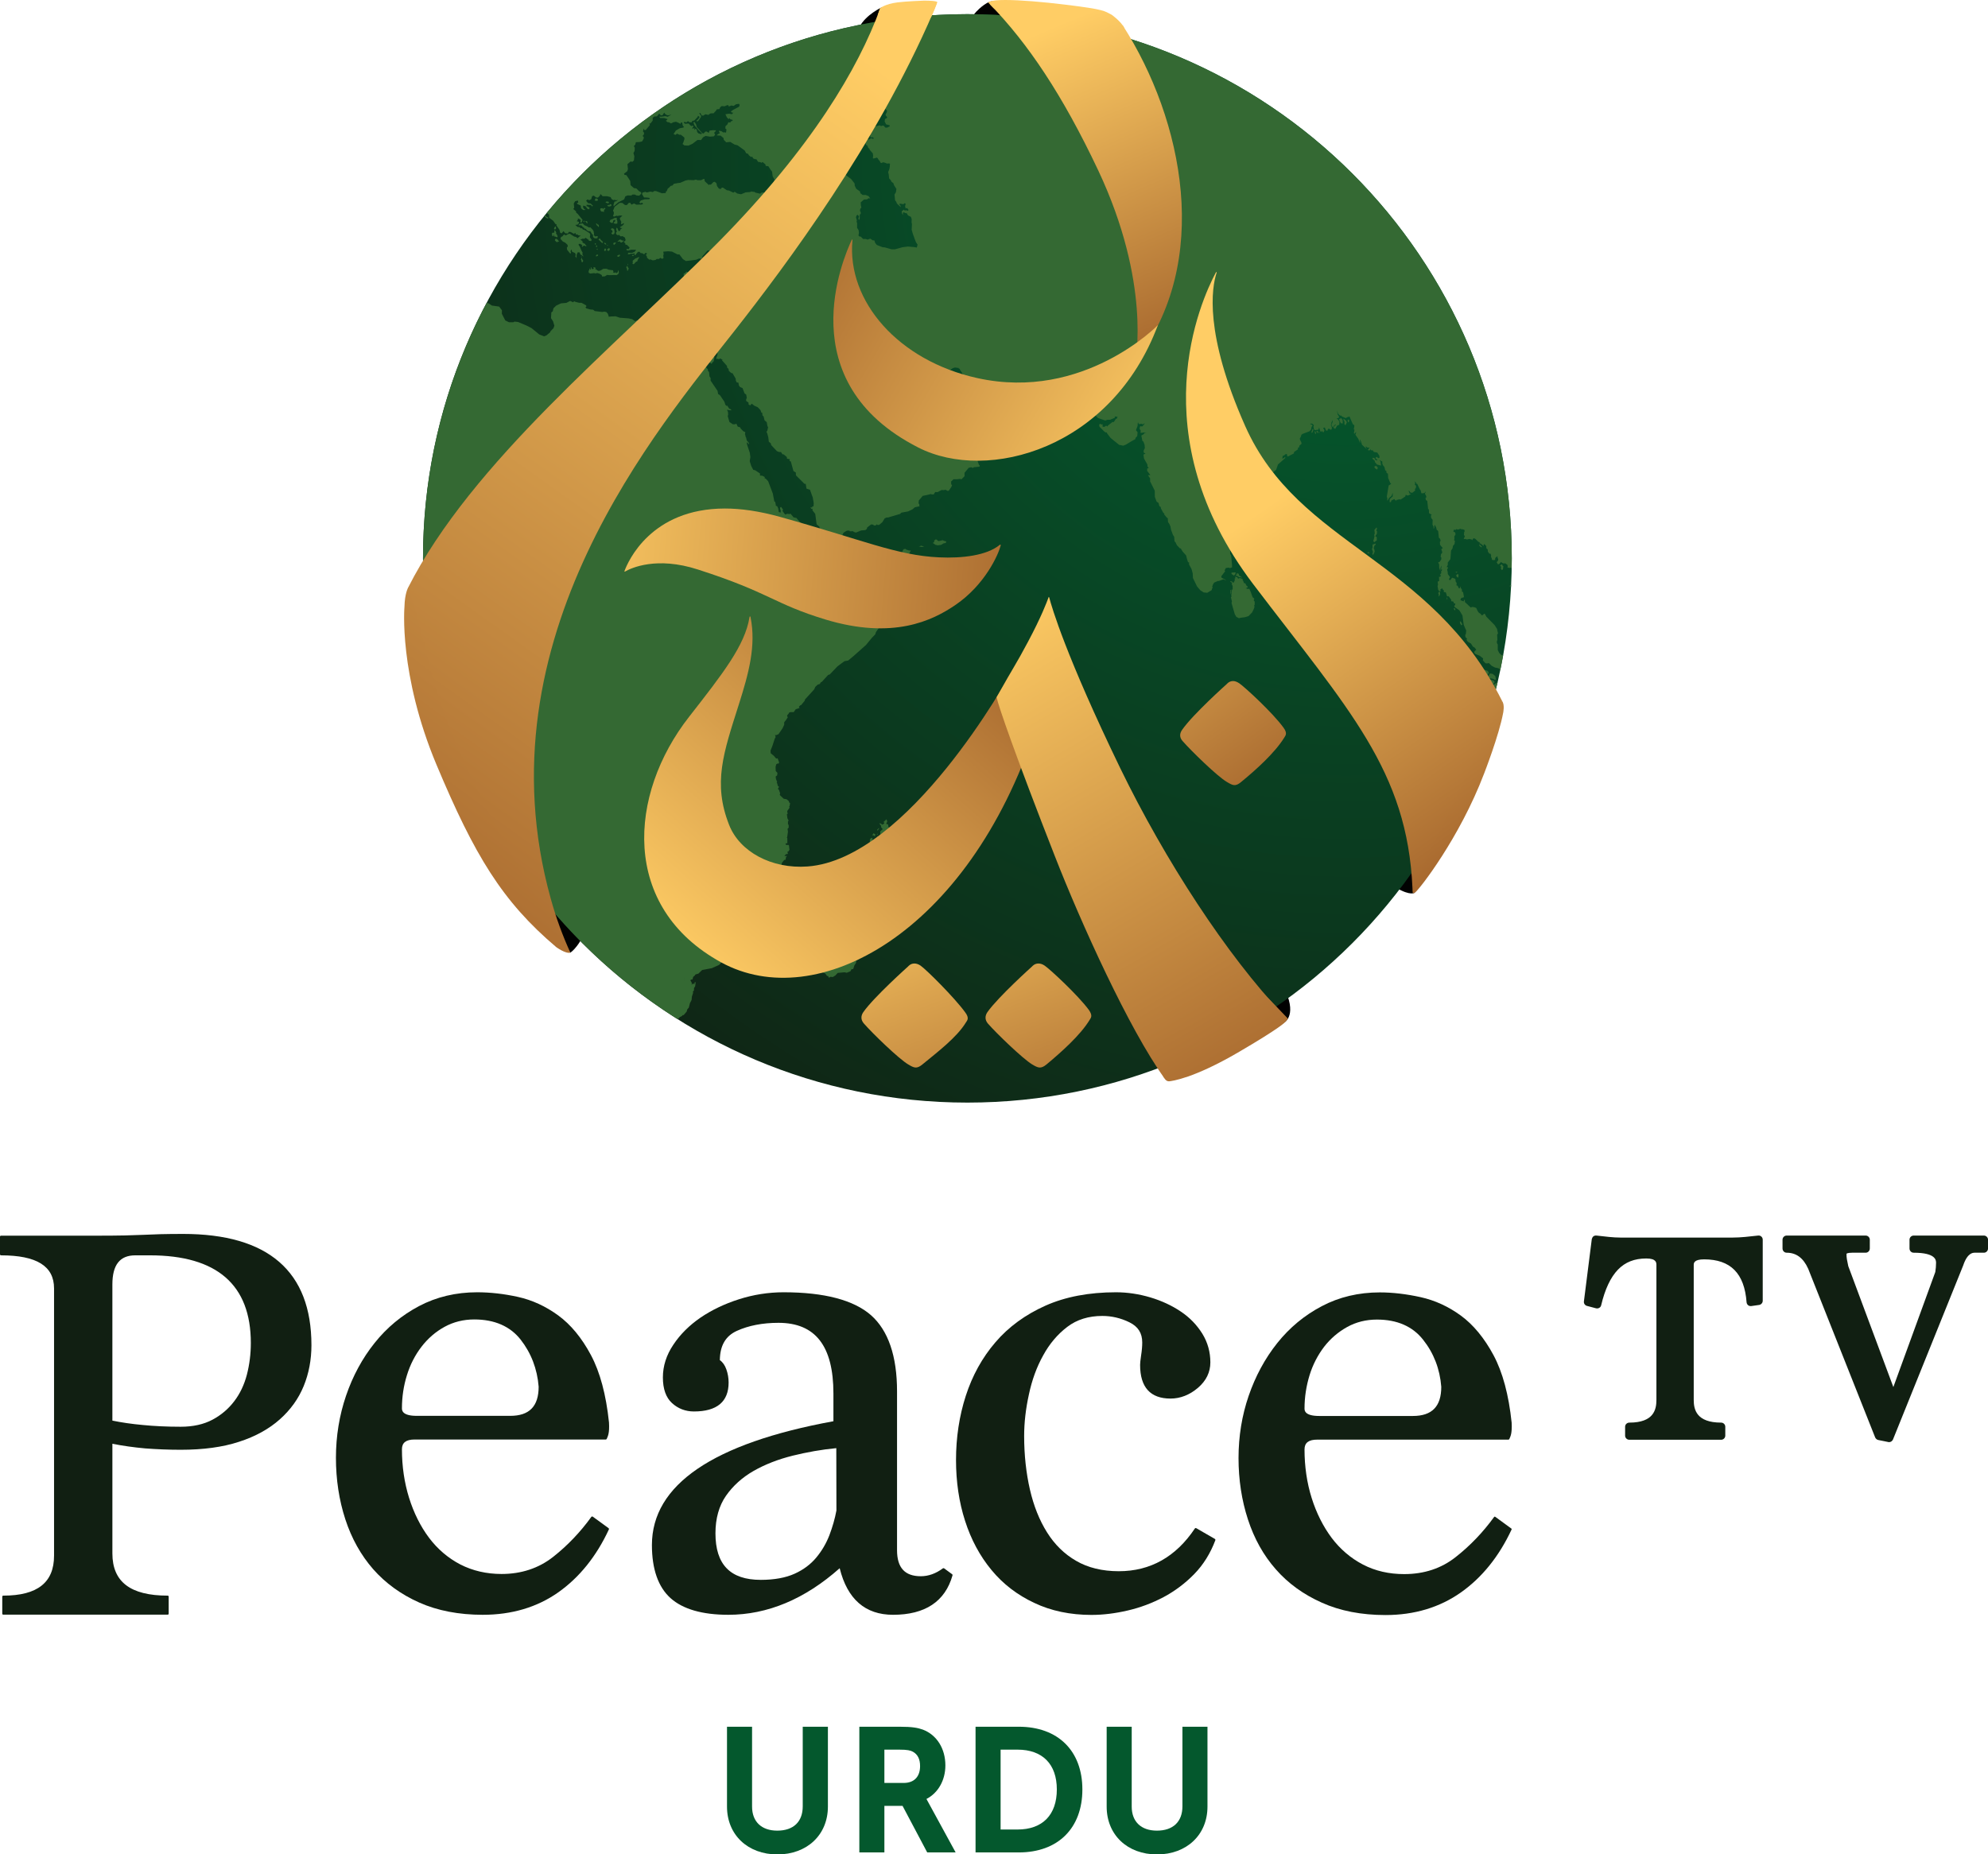
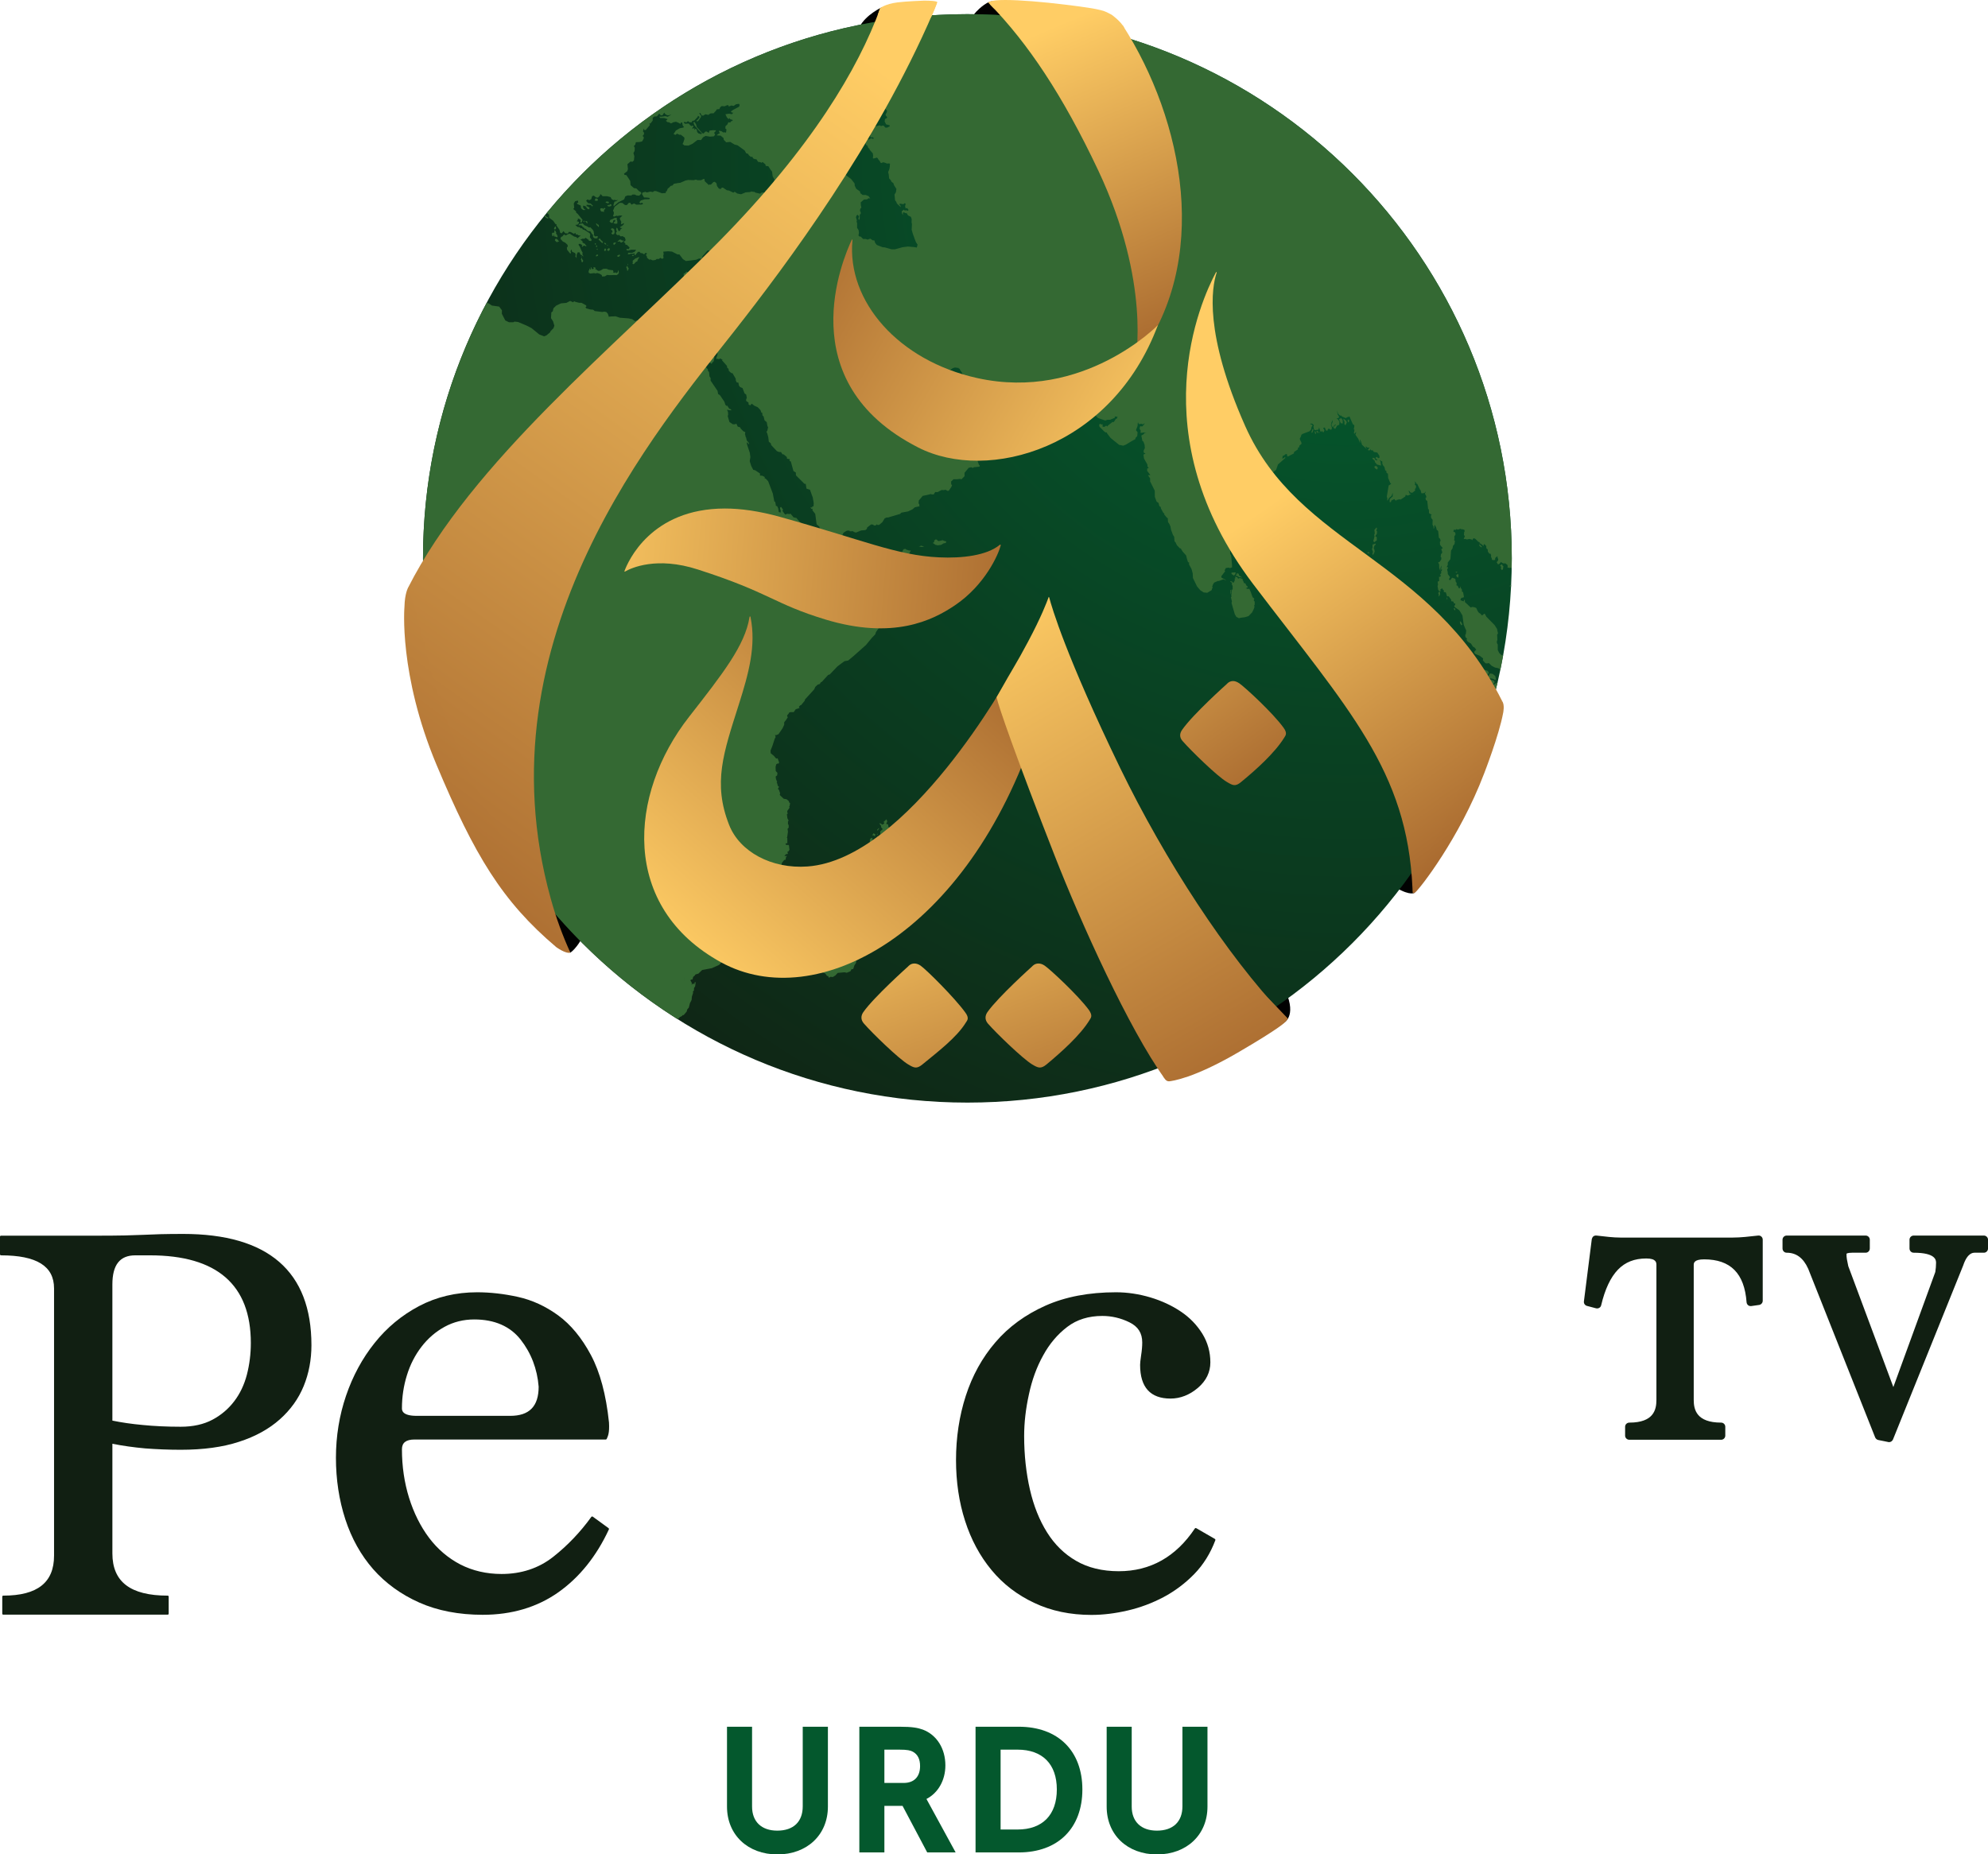
<svg xmlns="http://www.w3.org/2000/svg" height="559.8" width="600" version="1.1" viewBox="0 0 158.75 148.113">
  <defs>
    <linearGradient id="c" gradientUnits="userSpaceOnUse" gradientTransform="matrix(12.881 30.624 -30.624 12.881 121.65 68.551)" x1="0" x2="1" y1="0" y2="0">
      <stop stop-color="#ffcd65" offset="0" />
      <stop stop-color="#935122" offset="1" />
    </linearGradient>
    <linearGradient id="d" gradientUnits="userSpaceOnUse" gradientTransform="matrix(-58.445 80.496 -80.496 -58.445 106.2 71.942)" x1="0" x2="1" y1="0" y2="0">
      <stop stop-color="#ffcd65" offset="0" />
      <stop stop-color="#935122" offset="1" />
    </linearGradient>
    <linearGradient id="e" gradientUnits="userSpaceOnUse" gradientTransform="matrix(-56.115 77.286 -77.286 -56.115 113.23 76.954)" x1="0" x2="1" y1="0" y2="0">
      <stop stop-color="#ffcd65" offset="0" />
      <stop stop-color="#935122" offset="1" />
    </linearGradient>
    <linearGradient id="f" gradientUnits="userSpaceOnUse" gradientTransform="matrix(22.524 32.177 -32.177 22.524 137.58 107.7)" x1="0" x2="1" y1="0" y2="0">
      <stop stop-color="#ffcd65" offset="0" />
      <stop stop-color="#935122" offset="1" />
    </linearGradient>
    <linearGradient id="g" gradientUnits="userSpaceOnUse" gradientTransform="matrix(27.936 47.457 -47.457 27.936 114.31 115.36)" x1="0" x2="1" y1="0" y2="0">
      <stop stop-color="#ffcd65" offset="0" />
      <stop stop-color="#935122" offset="1" />
    </linearGradient>
    <linearGradient id="h" gradientUnits="userSpaceOnUse" gradientTransform="matrix(47.804 3.596 -3.596 47.804 80.911 110.51)" x1="0" x2="1" y1="0" y2="0">
      <stop stop-color="#ffcd65" offset="0" />
      <stop stop-color="#935122" offset="1" />
    </linearGradient>
    <linearGradient id="i" gradientUnits="userSpaceOnUse" gradientTransform="matrix(27.933 47.451 -47.451 27.933 115.22 114.89)" x1="0" x2="1" y1="0" y2="0">
      <stop stop-color="#ffcd65" offset="0" />
      <stop stop-color="#935122" offset="1" />
    </linearGradient>
    <linearGradient id="j" gradientUnits="userSpaceOnUse" gradientTransform="matrix(28.969 -32.694 32.694 28.969 90.553 142.81)" x1="0" x2="1" y1="0" y2="0">
      <stop stop-color="#ffcd65" offset="0" />
      <stop stop-color="#935122" offset="1" />
    </linearGradient>
    <linearGradient id="k" gradientUnits="userSpaceOnUse" gradientTransform="matrix(22.692 32.418 -32.418 22.692 134.86 109.39)" x1="0" x2="1" y1="0" y2="0">
      <stop stop-color="#ffcd65" offset="0" />
      <stop stop-color="#935122" offset="1" />
    </linearGradient>
    <linearGradient id="l" gradientUnits="userSpaceOnUse" gradientTransform="matrix(-56.49 77.803 -77.803 -56.49 128.15 87.331)" x1="0" x2="1" y1="0" y2="0">
      <stop stop-color="#ffcd65" offset="0" />
      <stop stop-color="#935122" offset="1" />
    </linearGradient>
    <linearGradient id="m" gradientUnits="userSpaceOnUse" gradientTransform="matrix(11.298 30.764 -30.764 11.298 114.42 132.84)" x1="0" x2="1" y1="0" y2="0">
      <stop stop-color="#ffcd65" offset="0" />
      <stop stop-color="#935122" offset="1" />
    </linearGradient>
    <linearGradient id="n" gradientUnits="userSpaceOnUse" gradientTransform="matrix(11.298 30.764 -30.764 11.298 105.7 136.11)" x1="0" x2="1" y1="0" y2="0">
      <stop stop-color="#ffcd65" offset="0" />
      <stop stop-color="#935122" offset="1" />
    </linearGradient>
    <linearGradient id="o" gradientUnits="userSpaceOnUse" gradientTransform="matrix(20.733 28.206 -28.206 20.733 121.93 106.86)" x1="0" x2="1" y1="0" y2="0">
      <stop stop-color="#ffcd65" offset="0" />
      <stop stop-color="#935122" offset="1" />
    </linearGradient>
    <linearGradient id="p" gradientUnits="userSpaceOnUse" gradientTransform="matrix(-36.783 -21.629 21.629 -36.783 129.74 103.29)" x1="0" x2="1" y1="0" y2="0">
      <stop stop-color="#ffcd65" offset="0" />
      <stop stop-color="#935122" offset="1" />
    </linearGradient>
    <linearGradient id="q" gradientUnits="userSpaceOnUse" gradientTransform="matrix(12.881 30.625 -30.625 12.881 120.78 68.917)" x1="0" x2="1" y1="0" y2="0">
      <stop stop-color="#ffcd65" offset="0" />
      <stop stop-color="#935122" offset="1" />
    </linearGradient>
    <radialGradient id="a" gradientUnits="userSpaceOnUse" cy="0" cx="0" gradientTransform="matrix(-65.443 73.392 -73.392 -65.443 144.94 80.13)" r="1">
      <stop stop-color="#04582d" offset="0" />
      <stop stop-color="#04582d" offset=".127" />
      <stop stop-color="#111f12" offset="1" />
    </radialGradient>
    <linearGradient id="b" gradientUnits="userSpaceOnUse" gradientTransform="matrix(-1.772 1.675 -1.675 -1.772 137.22 145.71)" x1="0" x2="1" y1="0" y2="0">
      <stop stop-color="#ffcd65" offset="0" />
      <stop stop-color="#935122" offset="1" />
    </linearGradient>
  </defs>
  <g transform="translate(-37.008 -66.624)">
    <g fill="#010101">
      <path d="m82.552 142.71s0.88-0.49 1.695-2.92l-3.686-2.04 1.344 4.65z" />
      <path d="m107.41 68.42 0.04-1.224s-1.28 0.57-1.82 1.59z" />
      <path d="m116.35 66.744c-0.39-0.135-1.15 0.56-1.39 0.818-0.76 0.82-0.18 1.423-0.04 1.575 0.2 0.202 3.08-0.991 3.08-0.991z" />
      <path d="m149.99 137.92s-0.32 0.3-1.51-0.4c0 0 1.27-2.1 1.63-2.41z" />
      <path d="m139.5 148.33s1.08-0.47 0.18-2.52l-1.37 0.96z" />
    </g>
    <path fill="url(#b)" d="m135.23 146.92s0 0.2 0.06 0.41c0.07 0.26 0.23 0.53 0.56 0.33 0.57-0.35 0.69-1.47 0.69-1.47-0.32 0.23-1.31 0.73-1.31 0.73" />
    <path fill="url(#a)" d="m70.787 111.22c0 24.01 19.462 43.47 43.473 43.47 24 0 43.47-19.46 43.47-43.47 0-24.006-19.47-43.466-43.47-43.466-24.011 0-43.473 19.46-43.473 43.466" />
    <path d="m114.26 67.754c-13.53 0-25.62 6.183-33.592 15.877l0.002 0.007 0.158 0.107 0.019 0.014 0.014 0.257 0.323 0.241 0.183 0.265 0.087 0.021-0.02 0.081 0.25 0.351 0.06 0.241 0.114 0.048 0.148-0.183 0.135 0.169 0.209 0.026 0.087-0.133 0.149 0.013 0.235 0.141 0.142-0.067 0.027 0.121 0.115-0.006 0.094 0.073 0.189 0.034-0.136 0.081-0.121 0.121-0.12-0.101-0.163-0.041-0.349-0.227-0.156 0.052-0.147 0.088-0.156-0.074-0.128 0.161-0.094 0.027-0.06 0.154 0.188 0.216 0.195 0.095 0.188 0.176 0.021 0.128-0.074 0.088 0.014 0.167 0.161 0.209 0.108 0.122 0.048-0.115-0.042-0.087 0.068-0.156 0.061 0.195 0.235 0.101 0.054 0.129-0.034 0.148 0.101 0.12v-0.248l0.087-0.202h0.149l0.067 0.161 0.262 0.175-0.106-0.182 0.025-0.121-0.094-0.175-0.12-0.289-0.107-0.168 0.005-0.068 0.108-0.014 0.196 0.102-0.061 0.074 0.061 0.067 0.102-0.108 0.202 0.067 0.006-0.067-0.082-0.06-0.017-0.075-0.07-0.019-0.147-0.094 0.014-0.089-0.177-0.134 0.169-0.074 0.154 0.005 0.095-0.08 0.243 0.17 0.026 0.073 0.169 0.021 0.046-0.101-0.147-0.216 0.039-0.202-0.06-0.115-0.411-0.256-0.128-0.033-0.06-0.101-0.114 0.007-0.074-0.094-0.174-0.021-0.177-0.155 0.188-0.028 0.108-0.127-0.007-0.094-0.174-0.048 0.094-0.121-0.007-0.101 0.135 0.051 0.111 0.091-0.044 0.098 0.014 0.094 0.098-0.025 0.061-0.206-0.118-0.142-0.271-0.331-0.113-0.087-0.027-0.122-0.209-0.175 0.074-0.094-0.035-0.351 0.115-0.181 0.216-0.048 0.027 0.176h-0.101l0.021 0.094 0.275 0.127 0.028 0.216 0.174 0.142 0.196-0.007-0.142-0.094-0.074-0.135 0.027-0.122 0.182 0.062 0.142 0.195 0.119 0.046 0.069-0.113-0.135-0.101-0.122-0.048 0.007-0.101 0.331 0.014 0.121 0.121 0.055-0.061-0.19-0.175-0.195-0.027-0.161-0.188 0.094-0.108 0.175 0.054 0.142-0.08 0.066-0.236 0.129-0.048 0.195 0.148 0.147 0.014 0.163-0.169 0.007-0.087h0.073l0.122 0.142h0.363l0.274 0.072 0.008 0.001 0.076 0.156 0.14 0.087 0.101-0.027 0.108 0.034 0.17-0.02-0.177 0.114-0.101 0.007-0.087 0.262 0.013 0.122 0.37-0.317 0.466-0.236 0.094-0.241 0.181-0.076 0.304 0.007 0.08-0.073h0.202l0.122 0.066 0.222 0.021 0.156-0.155v-0.114l-0.183-0.101-0.203-0.209-0.194-0.027-0.269-0.236-0.026-0.317-0.001-0.012-0.134-0.216-0.177-0.257-0.147-0.019-0.034-0.096 0.25-0.188 0.06-0.174-0.041-0.391 0.243-0.216 0.162 0.021 0.114-0.108 0.034-0.337-0.012-0.041-0.062-0.214 0.094-0.163 0.014-0.262-0.075-0.128 0.114-0.122 0.048-0.188 0.31-0.02 0.188-0.04 0.129-0.23v-0.134l-0.096-0.074 0.092-0.093 0.004-0.001 0.033-0.156-0.088-0.108 0.02-0.106 0.008-0.129 0.073 0.115h0.115l0.337-0.404-0.055-0.115h0.094l0.182-0.236v-0.223l0.129-0.1 0.208-0.014 0.177-0.222 0.1 0.094-0.006 0.048h0.161l0.073-0.102 0.076-0.121 0.06 0.101 0.107 0.082 0.135 0.046 0.269-0.066-0.188 0.114-0.113 0.06-0.162-0.051-0.309 0.041h-0.198l0.077 0.111h0.323l0.262 0.087-0.038 0.067-0.097 0.06 0.132 0.115 0.123 0.01 0.163 0.094 0.186-0.097 0.216-0.038 0.202 0.087 0.14 0.081 0.067-0.127 0.082 0.038 0.041 0.223 0.101 0.121-0.073 0.046-0.264 0.048-0.317 0.188-0.181 0.276 0.156 0.068 0.121-0.1 0.196 0.094 0.1-0.014 0.283 0.222 0.014 0.129-0.108 0.322-0.048 0.068 0.156 0.12 0.323 0.014 0.309-0.14 0.41-0.311 0.285 0.007 0.154-0.215 0.208-0.115 0.351 0.06 0.303-0.026 0.108-0.128-0.082-0.163 0.087-0.073 0.069-0.115-0.237-0.012-0.282 0.032-0.067 0.182-0.169-0.108-0.101 0.007-0.148 0.156-0.1-0.041-0.432-0.471-0.067-0.236-0.135-0.189-0.073 0.046 0.087 0.23 0.31 0.378 0.296 0.283-0.088 0.047-0.202-0.061-0.1-0.108-0.042-0.202-0.094-0.06-0.107 0.101 0.027-0.142h-0.081l-0.082 0.053-0.006-0.08 0.088-0.108-0.061-0.088-0.101 0.055-0.108-0.082-0.108-0.127-0.283 0.019-0.114-0.073 0.027-0.074 0.195 0.034 0.108-0.1 0.129 0.094h0.188l0.027-0.108 0.161-0.028 0.269-0.282 0.034-0.101 0.094 0.06 0.028 0.073-0.175 0.209-0.068 0.041 0.041 0.081 0.108-0.06 0.188-0.271 0.041-0.113-0.101-0.128-0.055-0.108 0.081-0.007 0.114 0.195 0.115 0.021 0.181-0.115 0.237 0.053 0.147-0.113 0.183-0.02 0.067 0.02 0.189-0.202 0.094-0.135 0.194-0.014 0.076-0.154 0.115-0.089 0.221 0.021 0.222-0.094 0.094 0.013 0.021 0.094 0.166-0.059 0.053-0.417-0.05 0.401 0.004 0.011 0.034-0.013 0.183 0.033 0.195-0.135 0.235-0.033 0.055 0.094-0.048 0.136-0.465 0.248-0.194 0.135 0.087 0.088h0.115l-0.115 0.128-0.216-0.041-0.303 0.041 0.122 0.262 0.128 0.128 0.094-0.08 0.046 0.094 0.184 0.053v0.075l-0.116 0.026-0.074 0.108-0.122-0.021-0.074 0.069v0.067l-0.188 0.188v0.181l0.088 0.062-0.04 0.255-0.176-0.026-0.04 0.026-0.142-0.108-0.195-0.046-0.007 0.08 0.067 0.129-0.134 0.06-0.121 0.101 0.209 0.027 0.101-0.007 0.241 0.202 0.014 0.135 0.195 0.202 0.33-0.027 0.344 0.209 0.237 0.06 0.572 0.417 0.114 0.216 0.161 0.055 0.055 0.108 0.14 0.119 0.143 0.008 0.053 0.121 0.169 0.068h0.094l0.14 0.21 0.177 0.025 0.087 0.048 0.095-0.06 0.229 0.195 0.013 0.115 0.216 0.025 0.189 0.297 0.108 0.135 0.046 0.37 0.156 0.284-0.062 0.101 0.041 0.154-0.026 0.036v0.004l-0.041 0.058-0.108 0.229-0.222 0.135-0.297 0.148-0.053 0.135-0.277 0.02-0.108 0.088-0.363-0.081-0.108-0.068h-0.128l-0.053-0.033-0.175 0.053-0.323 0.021-0.378 0.154-0.304-0.06-0.202-0.142-0.107 0.075-0.343-0.169-0.175-0.026-0.311-0.209h-0.094l-0.081 0.113-0.149-0.032-0.154-0.209-0.039-0.216-0.142-0.122-0.101 0.021-0.216 0.216-0.073-0.035-0.081 0.055-0.323-0.298-0.028-0.174-0.053-0.021-0.215 0.108h-0.285l-0.133-0.046-0.177 0.046-0.436-0.018-0.216 0.046-0.411 0.181-0.188 0.021-0.331 0.06-0.094 0.128-0.156 0.041-0.147 0.154-0.08 0.048-0.089 0.216-0.08 0.053 0.013 0.094-0.317 0.021-0.471-0.175h-0.148l-0.106 0.08-0.197-0.041-0.269 0.069-0.135-0.048-0.223 0.061-0.039 0.12 0.16 0.27 0.25 0.008 0.209 0.032-0.034 0.096-0.363 0.005-0.316 0.096-0.115 0.147 0.06 0.088 0.169-0.053 0.067 0.1-0.135 0.047-0.41 0.007-0.176-0.095-0.209 0.095-0.1-0.148-0.115 0.007-0.154 0.175-0.15-0.007-0.215-0.168h-0.207l-0.406 0.31-0.06 0.161-0.067 0.154 0.067 0.114-0.007 0.182-0.06 0.075 0.06 0.108 0.237-0.082 0.066 0.028 0.175-0.04 0.215 0.007-0.208 0.195 0.027 0.134 0.087 0.142-0.005 0.108-0.017 0.077 0.059 0.039 0.16-0.103 0.014 0.09-0.108 0.111-0.223 0.138 0.08 0.053 0.126 0.014-0.126 0.084-0.08 0.154h-0.094l-0.095-0.235-0.069-0.034-0.029 0.148 0.06 0.165-0.077 0.088 0.027 0.126 0.149 0.094 0.033-0.073 0.175 0.147 0.134-0.025 0.202 0.119 0.055 0.209-0.142 0.142 0.115 0.108 0.007 0.108 0.115 0.007 0.222 0.216-0.082 0.14-0.14-0.039-0.035 0.101 0.115 0.046 0.269-0.067h0.378l-0.027 0.074-0.086 0.092-0.194 0.084-0.288-0.012-0.069 0.101 0.108 0.027 0.147-0.049h0.199l0.096-0.048v0.128l0.052 0.048 0.102-0.128 0.121-0.149 0.128-0.007 0.088 0.108h0.114l0.168 0.101 0.081-0.115 0.135 0.021-0.02 0.094-0.068 0.034 0.081 0.122 0.021 0.119 0.188 0.156 0.067-0.034 0.204 0.08 0.214-0.032 0.1-0.08h0.177l0.101-0.09 0.154 0.083 0.108-0.062-0.021-0.209 0.034-0.108-0.034-0.195 0.378-0.032 0.322 0.025 0.432 0.223h0.155l0.283 0.378 0.243 0.154 0.808-0.101 0.242-0.101h0.08l0.041 0.04 0.115-0.081 0.039-0.147 0.385-0.438 0.095-0.021 0.362 0.129 0.223 0.101 0.275-0.054 0.021-0.082 0.195-0.14 0.149 0.046 0.021 0.129-0.135 0.215-0.175 0.142 0.007 0.088 0.161 0.188-0.036 0.123-0.005 0.017-0.12 0.048 0.039 0.269 0.149 0.296 0.059 0.235-0.042 0.188-0.023 0.344-0.004 0.047-0.122 0.027-0.039 0.633-0.149 0.23-0.162 0.229v0.243l-0.026 0.029-0.19 0.214-0.067 0.647-0.257 0.514-0.275 0.37-0.115 0.155-0.243 0.095-0.567-0.095-0.445 0.122-0.324-0.229-0.041 0.152 0.122 0.182-0.007 0.115-0.12-0.182-0.183-0.101-0.04-0.156 0.088-0.041-0.076-0.074-0.146 0.021-0.182-0.06-0.303-0.082-0.048 0.054 0.129 0.028 0.027 0.06-0.17 0.02-0.168-0.02-0.195 0.08-0.06-0.06 0.004-0.041 0.171-0.02 0.142-0.062-0.178 0.024-0.254 0.007-0.105 0.077-0.238 0.13-0.115 0.06-0.229 0.073-0.189 0.184-0.034 0.081h-0.296l-0.322-0.203-0.209-0.02-0.303 0.02-0.257-0.162h-0.101l-0.108 0.068-0.248-0.176-0.289-0.06-0.695-0.053-0.342-0.115-0.446 0.019-0.087 0.027-0.08-0.248-0.129-0.142-0.161-0.027-0.162 0.027-0.599-0.074-0.122-0.107-0.234-0.021-0.317-0.087-0.069-0.102 0.069-0.027-0.007-0.107-0.379-0.21h-0.195l-0.31-0.08-0.073-0.041-0.095 0.082-0.188-0.094h-0.068l-0.276 0.141-0.438 0.04-0.377 0.182-0.215 0.209-0.054 0.243-0.114 0.087-0.028 0.457 0.163 0.25 0.106 0.356-0.073 0.202-0.232 0.235-0.03 0.086-0.302 0.254-0.185 0.071-0.39-0.154-0.342-0.283-0.269-0.219-0.411-0.21-0.661-0.278-0.289-0.032-0.094 0.053h-0.344l-0.297-0.147-0.275-0.533 0.007-0.276-0.223-0.297-0.574-0.081-0.302-0.195-0.129-0.004c-3.237 6.082-5.074 13.021-5.074 20.391 0 2.04 0.143 4.05 0.415 6.01l0.121-0.03 0.087-0.24 0.161 0.16 0.067-0.04 0.008 0.01 0.12 0.05 0.142-0.07 0.108 0.55 0.154 0.02 0.082 0.09 0.262-0.11 0.136 0.21-0.062 0.12v0.24l0.163 0.23 0.032 0.35-0.12 0.31 0.127 0.13-0.14 0.14-0.035 0.04 0.067 0.15-0.282 0.32-0.223 0.42 0.223 0.12-0.002 0.05-0.012 0.21-0.188 0.03 0.176 0.28 0.276 0.07-0.392 0.09-0.101-0.1-0.026 0.25-0.041 0.49-0.01 0.01c0.146 0.58 0.304 1.16 0.473 1.73l0.049 0.05-0.031 0.02c0.009 0.03 0.018 0.06 0.028 0.09l0.177 0.19 0.404 0.32 0.081 0.2 0.324 0.15 0.027 0.15 0.156 0.06 0.037 0.04 0.178 0.17 0.06 0.11 0.269 0.17 0.007 0.16 0.142 0.16-0.007 0.17 0.101 0.12 0.108 0.11 0.06 0.26-0.101 0.19 0.048 0.1 0.046 0.11h0.257l0.108 0.08-0.257 0.15 0.094 0.11v0.13l0.493 0.55 0.017 0.69 0.269 0.38-0.04 0.35-0.284 0.37 0.163 0.08v0.32l0.135 0.21v0.23l0.337 0.56-0.013 0.15 0.108 0.13v0.78l-0.05 0.1c3.566 6.55 8.769 12.08 15.058 16.04l0.093-0.06 0.084-0.1 0.181-0.09 0.053-0.07h0.079l0.245-0.29 0.039-0.16 0.128-0.15 0.088-0.35 0.132-0.26 0.027-0.28 0.108-0.32-0.053-0.02 0.108-0.14 0.001-0.05 0.005-0.14 0.088-0.14 0.037-0.26-0.006-0.08-0.059 0.01-0.039 0.15-0.128-0.04-0.081 0.11 0.011-0.16-0.088-0.17-0.037-0.04 0.085-0.06h0.089l0.065-0.22 0.113-0.09 0.069-0.1 0.227-0.06 0.3-0.29 0.782-0.15 0.577-0.26 0.326-0.35 0.054-0.23 0.11-0.17-0.029-0.1-0.135 0.08-0.035-0.15h0.048l0.012-0.18 0.083-0.1v-0.15l0.107-0.29-0.041-0.03 0.014-0.24 0.074-0.09 0.01-0.24h-0.043l-0.014-0.19-0.101 0.22v0.15l-0.063 0.01-0.051-0.19 0.044-0.56-0.106-0.19-0.007-0.21-0.094-0.16-0.088-0.04 0.115-0.09-0.007-0.12-0.255-0.35 0.095-0.14-0.028-0.13 0.067-0.09 0.007-0.14-0.088-0.1v-0.08l0.094-0.01 0.17 0.11 0.087-0.12h0.216l0.154-0.11-0.027-0.21 0.477-0.31 0.209-0.01-0.01-0.13 0.084-0.02 0.094-0.08 0.007-0.09 0.358-0.21 0.034-0.14 0.104-0.03 0.037-0.23 0.064 0.14 0.107-0.04 0.219-0.27 0.003-0.11 0.087 0.06 0.36-0.24 0.258-0.12 0.011-0.04 0.217 0.02 0.567-0.3 0.048-0.13h0.087l0.593-0.33-0.014-0.17 0.148-0.02 0.175-0.24v-0.11l0.195-0.25 0.115-0.02 0.021-0.18 0.08-0.11-0.115-0.02-0.039 0.04-0.034-0.05 0.128-0.13h0.113l0.028-0.08-0.057-0.09 0.094-0.04 0.086-0.13-0.04-0.35-0.044-0.04h-0.176l-0.048-0.07 0.006-0.05 0.134-0.02-0.002-0.4-0.051-0.07h0.038l0.063-0.44-0.032-0.24 0.092-0.09-0.007-0.22-0.05-0.06v-0.23l0.054-0.05-0.1-0.19-0.041-0.32 0.067-0.06-0.014-0.06-0.032-0.07 0.02-0.09 0.183-0.26-0.05-0.04 0.05-0.11 0.03-0.21-0.06-0.04-0.03-0.01v-0.09l-0.188-0.16-0.231-0.04-0.315-0.3 0.029-0.14-0.091-0.26-0.084-0.1 0.088-0.15-0.103-0.09-0.037-0.17-0.055-0.11 0.051-0.01-0.098-0.24-0.03-0.2 0.121-0.1 0.024-0.2-0.135-0.14-0.015-0.33 0.052-0.21 0.107-0.07 0.075 0.02 0.05-0.1-0.119-0.33-0.116 0.02-0.188-0.22-0.252-0.21-0.01-0.21 0.147-0.37 0.192-0.59 0.062-0.09-0.017-0.14-0.045-0.05h0.032l0.079 0.01 0.188-0.08 0.322-0.47 0.13-0.28v-0.2l0.146-0.18 0.147-0.23-0.056-0.05 0.006-0.1 0.127-0.15 0.02-0.06 0.11-0.04h0.26l0.16-0.23 0.31-0.1-0.06-0.09 0.11-0.12 0.07-0.02 0.29-0.35 0.01-0.06 0.01-0.04 0.74-0.81 0.08-0.19 0.19-0.18 0.18-0.06 0.07-0.13 0.09-0.04 0.5-0.55 0.13-0.04 0.61-0.64 0.32-0.24 0.25-0.18 0.29-0.05 0.43-0.36 0.99-0.88 0.47-0.57 0.27-0.28 0.06-0.19 0.6-0.82 0.02-0.15 0.32-0.45 0.02-0.28 0.51-0.96 0.11-0.11-0.09-0.12 0.02-0.1 0.19-0.22 0.07 0.02 0.13-0.16 0.21-0.45 0.31-0.43-0.01-0.23 0.05-0.09 0.04-0.21-0.07-0.12 0.13-0.22 0.08-0.02h0.11l0.02 0.03 0.05-0.03-0.05-0.11-0.06-0.01 0.02 0.04-0.12 0.02 0.07-0.14-0.03-0.15-0.08-0.11 0.08-0.18 0.09-0.08-0.01-0.06h-0.11l-0.05-0.08 0.06-0.09 0.01-0.14 0.05-0.14 0.09-0.14-0.04-0.02h-0.1l-0.23-0.07-0.1-0.08 0.01 0.04-0.08-0.01-0.11 0.11 0.02 0.02-0.06 0.13-0.03-0.03-0.16 0.16-0.28 0.03-0.02 0.08-0.08-0.07-0.26 0.04-0.16 0.13-0.44 0.08h-0.09l-0.08-0.05-0.28 0.02-0.25 0.12-0.24-0.01-0.14 0.05-0.17-0.08-0.18 0.03-0.54 0.34-0.26 0.03-0.18-0.08-0.08 0.02-0.24 0.01-0.05-0.05-0.09 0.01-0.3 0.24h-0.14l-0.24 0.14-0.08 0.1-0.25 0.03-0.22-0.05-0.23-0.2-0.08-0.03-0.07-0.13-0.54-0.59-0.05-0.01-0.06-0.12-0.03-0.06h-0.23l-0.14 0.06-0.06-0.01-0.1-0.12h0.2l0.09-0.14h0.12l0.17-0.19 0.09-0.03-0.03-0.28 0.02-0.08h-0.05l-0.21-0.2 0.01-0.07h-0.01l-0.05-0.03-0.03-0.04-0.07 0.06-0.09-0.05h-0.1l-0.08-0.18 0.04-0.05-0.13-0.16-0.11-0.04-0.15-0.36-0.06-0.09-0.01 0.06h-0.07l-0.13-0.16-0.18-0.08-0.13-0.23-0.3-0.33-0.06-0.09-0.25-0.06-0.08-0.11-0.16-0.18-0.12 0.04-0.056-0.03-0.132 0.01-0.087 0.06-0.105-0.1-0.147-0.23 0.06-0.06-0.161-0.23-0.068 0.03-0.014 0.18 0.041-0.01 0.014 0.25-0.156-0.04-0.046-0.28-0.075-0.18-0.12-0.05v-0.08l-0.048-0.23-0.067-0.02-0.122-0.64-0.371-0.98-0.207-0.22h-0.069v-0.12l-0.195-0.1-0.181-0.01v-0.17l-0.391-0.26-0.149-0.03-0.159-0.31-0.121-0.38 0.052-0.33-0.047-0.35-0.216-0.64-0.024-0.16 0.031-0.03 0.07 0.08 0.024 0.06h0.043l0.002-0.09-0.171-0.2-0.06-0.25-0.037-0.05 0.004-0.04-0.035-0.04 0.025-0.04-0.047-0.07 0.019-0.08 0.011-0.08 0.003-0.01-0.154-0.07-0.209-0.21-0.053-0.11-0.185-0.05-0.114-0.24-0.107 0.05h-0.169l-0.274-0.18-0.139-0.465 0.033-0.123-0.012-0.221-0.059-0.118 0.019-0.08 0.067 0.056 0.262 0.017-0.101-0.107-0.086-0.018-0.145-0.224-0.058-0.045-0.011 0.06-0.101-0.12-0.077-0.237-0.354-0.521-0.147-0.094-0.042-0.248-0.557-0.822 0.006-0.188-0.094-0.15-0.034-0.342-0.094-0.114v-0.102l-0.303-0.33-0.014-0.128 0.033-0.141-0.074-0.142-0.519-0.438-0.039-0.14-0.331-0.392v-0.201l-0.188-0.243 0.021-0.121-0.014-0.122 0.039-0.06 0.035 0.053h0.087l0.062 0.23 0.08 0.094 0.02 0.115 0.343 0.289v0.175l0.087 0.176 0.237 0.108 0.054 0.167 0.423 0.452 0.236 0.127 0.028 0.055 0.034-0.108 0.122-0.115 0.066-0.316-0.082-0.081 0.108-0.268 0.021-0.189 0.135-0.493 0.034-0.053 0.103-0.164 0.007-0.01 0.007 0.087-0.077 0.222-0.002 0.035-0.024 0.328 0.012 0.377-0.094 0.256 0.02 0.095 0.128-0.048 0.04 0.068 0.114-0.082 0.202 0.115-0.052 0.034 0.39 0.439 0.041 0.188 0.087 0.039 0.033 0.183 0.195 0.175 0.094 0.007 0.257 0.438 0.007 0.14 0.067 0.156 0.142 0.026 0.041 0.222 0.085 0.122 0.204 0.087 0.161 0.425 0.128 0.087 0.054 0.271-0.054 0.112v0.129l0.189 0.135 0.006 0.147 0.122 0.076 0.134-0.136 0.19 0.155 0.282 0.128 0.223 0.229 0.066 0.196 0.067 0.013 0.028 0.223 0.087 0.073 0.075 0.308 0.175 0.15 0.055 0.31 0.053 0.1-0.067 0.29-0.067 0.06 0.067 0.14 0.087 0.33 0.036 0.33 0.163 0.14 0.026 0.13 0.453 0.48 0.151 0.07 0.181 0.01 0.12 0.18h0.087l0.264 0.22 0.007 0.13 0.227 0.04-0.03 0.13 0.11 0.05 0.21 0.77 0.19 0.11 0.01 0.23 0.68 0.68h0.1l0.06 0.38 0.28 0.09 0.16 0.45 0.06 0.16 0.08 0.46-0.02 0.26h-0.1v0.1l-0.14-0.04 0.06 0.13h0.1v0.13l0.22 0.28 0.11 0.83 0.23 0.2 0.02 0.25-0.1 0.07 0.1 0.24 0.18 0.2 0.04 0.22 0.07 0.15 0.18-0.03 0.05-0.06 0.25 0.08 0.15-0.03 0.18-0.16h0.18l0.09 0.1 0.17-0.07 0.17-0.24 0.08-0.01 0.1-0.23 0.23-0.15 0.11-0.03 0.14 0.01 0.04 0.05 0.25-0.01 0.06 0.06 0.17 0.05 0.42-0.17 0.34-0.03 0.11-0.09 0.02-0.11 0.32-0.25 0.14 0.01 0.11 0.08 0.13-0.02 0.08-0.08 0.05 0.05h0.13l0.26-0.22 0.18-0.3 0.17-0.08 0.09 0.01 0.98-0.29 0.09-0.1 0.55-0.1 0.35-0.17 0.18-0.16 0.38-0.08-0.03-0.11 0.02-0.05-0.07-0.07 0.02-0.23 0.31-0.37 0.34-0.07 0.2-0.05 0.12-0.03 0.05 0.03h0.17l0.12-0.19 0.19 0.01 0.32-0.17 0.18 0.01 0.14-0.03 0.15 0.09 0.1-0.01 0.22-0.32-0.01-0.04 0.04-0.01 0.01-0.1-0.08-0.05 0.02-0.11-0.03-0.09 0.13-0.12 0.08-0.08h0.31l0.22-0.03 0.1 0.04 0.17-0.17 0.08-0.08v-0.27l0.33-0.4 0.2-0.05 0.13 0.06 0.09-0.06 0.44-0.04 0.03-0.09-0.07-0.07-0.11-0.31 0.05-0.01-0.09-0.17-0.03-0.01 0.06-0.14v-0.15l0.15-0.29 0.1-0.03-0.06-0.11 0.04-0.01 0.1-0.2 0.09-0.07 0.08 0.03-0.04 0.09-0.02 0.1 0.09 0.05 0.11 0.01 0.1-0.34 0.1-0.09 0.1-0.21 0.22-0.19 0.33-0.53 0.03-0.13-0.02-0.12 0.11-0.19 0.01-0.17-0.06-0.07-0.16-0.03-0.33-0.26-0.08-0.17-0.15-0.138-0.07-0.229-0.25-0.33-0.12-0.007-0.23 0.047-0.39-0.073-0.17 0.007-0.11 0.053-0.23-0.06-0.5-0.417-0.02-0.122-0.3-0.363-0.05-0.535-0.02-0.22-0.02-0.122-0.08 0.028-0.05-0.042v-0.025l0.01-0.108 0.07-0.142 0.02-0.25-0.04-0.024 0.04-0.101-0.05-0.053 0.04-0.031 0.04 0.007-0.05-0.067-0.06 0.017-0.07-0.008-0.04 0.243-0.05 0.057-0.05-0.057-0.03 0.084v0.079 0.128l-0.05 0.089-0.55 0.332v0.241l-0.52 0.439-0.08 0.128 0.08 0.026 0.05 0.107-0.23 0.244-0.08-0.115-0.08 0.055h-0.11l0.01 0.14-0.05 0.014-0.04 0.082-0.27 0.047-0.18 0.02-0.09-0.101-0.17 0.012-0.08-0.039-0.12 0.027-0.31-0.069-0.36 0.284-0.14-0.04-0.14-0.014-0.14 0.061-0.05-0.405-0.08 0.082-0.06-0.045-0.01-0.003-0.05 0.02-0.08-0.142 0.01-0.087 0.08-0.101-0.15 0.014-0.02-0.041v-0.007l0.1-0.019 0.06-0.438-0.09-0.175h-0.06l-0.04-0.303h0.05l0.06-0.289-0.04-0.062h-0.07l-0.01-0.094-0.16-0.122h-0.07l-0.02 0.081-0.07 0.007v0.075l-0.06 0.047 0.03 0.141h-0.04l0.05 0.269-0.05-0.034h-0.07l-0.03 0.271 0.04 0.128 0.06 0.074v0.181l-0.04 0.029-0.05 0.031-0.15-0.209-0.04-0.228-0.45-0.567-0.12-0.215 0.1 0.027v-0.101l-0.16-0.431v-0.101l-0.11-0.175h-0.08l-0.29-0.418-0.11-0.006-0.13-0.141 0.01-0.061 0.06-0.014 0.07 0.048-0.07-0.108-0.15-0.028-0.3-0.073-0.17-0.452-0.09-0.214-0.12-0.062v-0.148l-0.06 0.034-0.07-0.086-0.09-0.116 0.03-0.021h0.03l-0.1-0.115v-0.146l-0.06-0.136-0.04 0.082-0.35-0.229 0.51-0.101-0.09-0.397 0.02-0.05 0.09-0.207 0.1-0.039 0.08-0.035-0.01 0.053 0.14 0.176 0.1-0.006 0.11-0.088v-0.169l-0.13-0.108 0.11 0.014 0.12-0.007 0.05-0.053-0.04 0.101-0.02 0.101 0.2 0.094 0.08-0.034 0.09 0.163 0.08 0.006 0.28-0.229 0.09 0.046 0.19 0.25 0.02 0.168 0.32 0.39 0.03 0.278 0.1 0.06 0.13-0.021 0.1 0.163h-0.07l-0.06-0.042-0.04 0.047 0.16 0.135 0.08-0.028 0.03 0.142 0.27 0.6 0.18 0.108 0.33-0.035 0.23 0.076 0.09 0.1 0.28 0.014 0.04 0.06 0.17 0.014 0.03 0.08-0.11 0.094 0.26 0.278 0.21 0.046 0.14 0.095 0.15 0.02 0.31 0.276 0.09-0.047 0.22-0.034 0.29 0.074 0.35 0.236 0.31-0.255 0.37-0.23 0.01-0.1 0.02 0.08 0.18-0.007 0.24-0.175 0.18-0.054 0.3 0.041v0.06l0.08-0.007 0.02 0.094 0.16 0.23 0.1 0.323 0.17 0.337 0.02 0.235 0.1 0.068 0.03 0.094 0.47-0.006 0.2-0.008 0.17 0.129 0.2-0.176 0.08 0.007 0.23 0.222 0.5-0.034 0.27 0.122 0.39 0.013 0.16 0.055 0.08-0.027 0.13 0.108 0.05-0.007 0.04-0.156 0.12-0.019 0.08 0.154 0.23 0.08 0.29 0.108 0.14-0.073 0.04-0.074h0.15l-0.01 0.127 0.09 0.034 0.25-0.154 0.2-0.014 0.02 0.081 0.07-0.028 0.13-0.108 0.2 0.014 0.08 0.028 0.15-0.042 0.11 0.014h0.1l0.02-0.094 0.07-0.094 0.18 0.115h0.12l0.02-0.074 0.1 0.019 0.05 0.101h0.14l0.12 0.087h0.14l0.2-0.195h0.24l0.14 0.041 0.14-0.087h0.14l0.03-0.067 0.06 0.053 0.26 0.034 0.21-0.08 0.27-0.007 0.19 0.147 0.07 0.199-0.03 0.147 0.03 0.029-0.04 0.017v0.065l0.15 0.004 0.26-0.118v0.181l0.19 0.224 0.05 0.317 0.04 0.033-0.01 0.121-0.07 0.048 0.06 0.019h0.07l0.06 0.19 0.16-0.014 0.26-0.007 0.31 0.154-0.02 0.108 0.15-0.091 0.25-0.157 0.24-0.041-0.19 0.108-0.18 0.229-0.01 0.182 0.11 0.053 0.28 0.29 0.58 0.2 0.17-0.06h0.21l0.37-0.153 0.02-0.077-0.03-0.058 0.05 0.031 0.19 0.014-0.07 0.173-0.06-0.01-0.17 0.26h-0.11l-0.37 0.29-0.02 0.07-0.09-0.06-0.06 0.01-0.1 0.08-0.15-0.02 0.01-0.2-0.11 0.04-0.03-0.06-0.11 0.01-0.03 0.1 0.03 0.12 0.39 0.39 0.12 0.07 0.08-0.01 0.01 0.07 0.28 0.37 0.68 0.55 0.33 0.07 0.21-0.08 0.46-0.28 0.3-0.16 0.01-0.1 0.14-0.14 0.03-0.31-0.13-0.17 0.13-0.34 0.01-0.18 0.02-0.11 0.07 0.15 0.21-0.03 0.11 0.05 0.16-0.1-0.07 0.12-0.15 0.15-0.12-0.03-0.05 0.04-0.03 0.17 0.09 0.15-0.02 0.17h0.11l0.21-0.03 0.15 0.04h-0.15l-0.06 0.1-0.19 0.11 0.08 0.42 0.09 0.07 0.09 0.26 0.02 0.25-0.1 0.21 0.01 0.15 0.14 0.08-0.16 0.08 0.04 0.31 0.27 0.48 0.01 0.16 0.1 0.13-0.12 0.03-0.01 0.19 0.26 0.33-0.19 0.02 0.17 0.25v0.24l0.37 0.74 0.01 0.5 0.14 0.38 0.15 0.1 0.07 0.26 0.11 0.07 0.01 0.11 0.21 0.38 0.06 0.01v0.1l0.23 0.27 0.05 0.01 0.02 0.32 0.1 0.14 0.09 0.2 0.05 0.27 0.15 0.41 0.1 0.15 0.03 0.37 0.08 0.08 0.11 0.23 0.24 0.25 0.07 0.01 0.15 0.25 0.27 0.3 0.08 0.3 0.08 0.25 0.08 0.01v0.17l0.2 0.37 0.09 0.34 0.02 0.37 0.32 0.66 0.26 0.31 0.27 0.18 0.29 0.03 0.35-0.21 0.08-0.24-0.04-0.07 0.04-0.04 0.02-0.09 0.1-0.16 0.31-0.14 0.06 0.01 0.38-0.14 0.14 0.06 0.04 0.08-0.01-0.07-0.03-0.05-0.29-0.14-0.03-0.12 0.08-0.1 0.23-0.3-0.04-0.08 0.1-0.18 0.23-0.03 0.09 0.04 0.17-0.06v-0.2l-0.07-0.75-0.08-0.13v-0.34l0.23-0.41 0.2-0.59-0.04-0.44-0.22-0.07v-0.69l-0.03-0.24 0.15-0.16-0.15-0.44-0.01-0.32 0.09-0.16 0.3-0.3h0.07l0.09 0.14 0.14 0.01 0.24-0.31v-0.19l0.18-0.14 0.39 0.06 0.21-0.14 0.15-0.21-0.03-0.21 0.02-0.19 0.25-0.21 0.34-0.11 0.18-0.19 0.12-0.22 0.8-0.64 0.15-0.43 0.61-0.54-0.08-0.04-0.05 0.06-0.14 0.06 0.04-0.23 0.09-0.02 0.15-0.12h0.07l0.04 0.04v0.1l0.05 0.06 0.49-0.25 0.01-0.11 0.33-0.23-0.04-0.11 0.1-0.01 0.04-0.16 0.2-0.18-0.05-0.02 0.01-0.06-0.1-0.19-0.03-0.11 0.09-0.17 0.04-0.14 0.09-0.07 0.56-0.21 0.13-0.15 0.01-0.12 0.05-0.13 0.06-0.05-0.07-0.08-0.11-0.03-0.01-0.05h0.15l0.14 0.12-0.04 0.13 0.05 0.23 0.15 0.05 0.01-0.03h0.14l0.04-0.06 0.02 0.04 0.02-0.1 0.02-0.08 0.04 0.11 0.06 0.2 0.1 0.05v-0.1l0.14 0.15 0.09-0.16-0.1-0.2 0.04-0.02 0.09-0.02 0.07 0.17 0.04 0.08h0.1l0.04-0.13 0.08-0.03 0.11 0.07 0.02 0.03 0.09-0.05 0.01-0.16-0.09-0.21h0.05l0.01-0.18 0.07-0.11-0.04-0.09 0.07 0.08v0.06l-0.1 0.29 0.12 0.17 0.11-0.18 0.13-0.06-0.04 0.08-0.07 0.03-0.09 0.16 0.14 0.09 0.15-0.26 0.17-0.07 0.02-0.24-0.13-0.2-0.11-0.05 0.18-0.063 0.03-0.094-0.12-0.183-0.04-0.31 0.08 0.264 0.16 0.147 0.1-0.007 0.03 0.062 0.32 0.144 0.17-0.096 0.06 0.025-0.01-0.053h0.08l0.27 0.614 0.12 0.08-0.01 0.12-0.04 0.2 0.06 0.04-0.05 0.27 0.04 0.05 0.1-0.1 0.03-0.08v0.15l-0.05 0.1 0.07 0.1 0.16 0.23 0.13 0.31 0.03-0.01-0.04-0.22 0.01-0.02h0.01l0.09 0.18 0.07 0.24 0.39 0.35-0.09-0.15v-0.08l0.14 0.11 0.17-0.01-0.13 0.15 0.01 0.08 0.16-0.02 0.02-0.12 0.04 0.12 0.16 0.02 0.07 0.12 0.28 0.05 0.17 0.26 0.01 0.15-0.11 0.04-0.1-0.11-0.13 0.09 0.13 0.12 0.05 0.02-0.05 0.06-0.14-0.06-0.06-0.14-0.16-0.01 0.02 0.09 0.17 0.15 0.01 0.1 0.16 0.19 0.33 0.09-0.04-0.31-0.08-0.14 0.22 0.13v0.16l0.06 0.14 0.11 0.13 0.06 0.26 0.13 0.1-0.05 0.03 0.05 0.1 0.09 0.04 0.02 0.35 0.16 0.39 0.08 0.08-0.2 0.13-0.15 0.88 0.05 0.19-0.02 0.07 0.02 0.08 0.13-0.22 0.19-0.16 0.11-0.26-0.01 0.29-0.24 0.22v0.24h0.1l0.03-0.13 0.24-0.12 0.1 0.12 0.09-0.02 0.02-0.08v0.04h0.1l0.03-0.04 0.17 0.02 0.36-0.24 0.05-0.15 0.08 0.06h0.13l0.2-0.12-0.14-0.04 0.01-0.06-0.07-0.14h0.06l0.1 0.13 0.15 0.02 0.23-0.18-0.03-0.11 0.08-0.09 0.02-0.18-0.1-0.08 0.01-0.1 0.03-0.06-0.1-0.11 0.16 0.09v0.1l0.09 0.01 0.04 0.09 0.17 0.35 0.07 0.09 0.05 0.22h0.16l0.12-0.05 0.06-0.11-0.01 0.1-0.05 0.09 0.11 0.2v0.11l-0.06 0.03 0.03 0.17 0.11 0.07 0.07 0.66 0.06 0.01 0.01 0.31 0.22 0.13-0.07 0.06 0.02 0.19 0.12 0.15-0.01 0.39 0.08 0.16v0.16l0.05-0.04 0.03-0.29 0.13 0.22 0.04 0.19 0.12 0.1 0.06 0.55 0.09 0.07 0.05 0.16-0.06 0.09 0.01 0.23 0.09 0.12 0.13 0.15-0.12 0.09 0.08 0.24-0.05 0.11-0.05 0.03-0.03 0.23 0.05 0.05v0.15l-0.11 0.17-0.06 0.06-0.07-0.02 0.01 0.08 0.06 0.11v0.26l0.09 0.27 0.02-0.26 0.08-0.18v0.03l-0.04 0.29 0.1 0.02-0.11 0.16 0.04 0.08-0.13 0.18 0.1 0.02-0.07 0.13-0.09-0.02 0.01 0.35-0.12 0.05 0.03 0.26-0.04 0.08 0.05 0.3 0.08 0.12 0.11 0.02-0.01-0.17 0.17-0.08v0.08l0.1 0.08v0.14l0.16 0.02 0.1 0.32h0.13l0.2 0.27v0.12l0.17 0.03 0.06 0.15 0.1 0.01-0.01 0.1-0.07 0.09 0.01 0.07 0.38 0.27 0.08 0.12 0.18 0.3 0.1 0.74 0.1 0.24 0.1 0.22-0.03 0.29-0.05 0.05 0.02 0.19 0.13 0.13-0.05 0.08 0.11 0.16 0.25 0.14 0.15 0.24 0.16 0.1 0.11 0.16-0.14 0.13-0.02 0.12 0.11 0.1 0.32 0.12 0.28 0.22-0.02 0.16 0.21 0.23 0.13 0.01 0.13-0.03 0.09 0.08 0.14 0.14 0.27 0.14 0.29 0.06 0.11 0.13 0.02 0.01c0.08-0.39 0.16-0.78 0.23-1.18h-0.12l-0.2-0.19-0.11-0.23v-0.44l-0.07-0.12v-0.15l0.04-0.08-0.02-0.44 0.07-0.09-0.08-0.37-0.2-0.31-0.65-0.66-0.13-0.24-0.07 0.02-0.09 0.09-0.12 0.01v-0.01l-0.02-0.08-0.17-0.11-0.09-0.12-0.12-0.26-0.16-0.06-0.18-0.02-0.08 0.05-0.1-0.08-0.26-0.25-0.12-0.1-0.01-0.16-0.06-0.04-0.03 0.14-0.26-0.1 0.03-0.13 0.14-0.1 0.04 0.07 0.03-0.07 0.04-0.05-0.07-0.36-0.09-0.05v-0.15l-0.1-0.15-0.05-0.13-0.01 0.07v0.1h-0.09l-0.09-0.2-0.1-0.03 0.02-0.19-0.08-0.11-0.02-0.19-0.08-0.07-0.13-0.03-0.05-0.03-0.08 0.1-0.03 0.07-0.1 0.03-0.05-0.07 0.09-0.17-0.18-0.25v-0.12l-0.04-0.18-0.01-0.08 0.08-0.11-0.03-0.05-0.09-0.01 0.09-0.18v-0.19l0.21-0.27 0.05-0.68 0.12-0.18 0.03-0.19 0.13-0.16 0.03-0.25-0.07-0.05 0.03-0.11-0.01-0.19 0.1-0.16-0.03-0.16-0.15-0.07 0.05-0.13v-0.04l0.05 0.03h0.1l0.06-0.07 0.06 0.05 0.11-0.01 0.13-0.06 0.07 0.05 0.06-0.02 0.03 0.02 0.15 0.03 0.05 0.12-0.05 0.05-0.02 0.24 0.08 0.14-0.05 0.06-0.05 0.14 0.13-0.01 0.13 0.04 0.18-0.04 0.19 0.04 0.07 0.06 0.02-0.04-0.02-0.03 0.1-0.09 0.13 0.05 0.23 0.23 0.12 0.05-0.01 0.08 0.07 0.01 0.19 0.15 0.02 0.05 0.04-0.02 0.01-0.12 0.08 0.01 0.12 0.14 0.01 0.17 0.11 0.1 0.01 0.17 0.13 0.18 0.07-0.03 0.06 0.13-0.01 0.14 0.06 0.11 0.02 0.13 0.14 0.02 0.11-0.02 0.01-0.15 0.1-0.09 0.08-0.06v0.11l0.06 0.14-0.02 0.11-0.11 0.13 0.06 0.09 0.02 0.06 0.1 0.01 0.14-0.14 0.02-0.05 0.1 0.08 0.17 0.06 0.06-0.04 0.16 0.12 0.04 0.03 0.01 0.15-0.03 0.04 0.17 0.05 0.09-0.03 0.08 0.05h0.01c0-0.26 0.01-0.52 0.01-0.79 0-24.005-19.46-43.466-43.47-43.466zm-8.17 6.981 0.08 0.057h0.11l0.07-0.057 0.04 0.045-0.01 0.135 0.08 0.103 0.06-0.058 0.11-0.007 0.01 0.075 0.13 0.048 0.08-0.048 0.01-0.087 0.1-0.052 0.02-0.061 0.11-0.033 0.12 0.024 0.3 0.016 0.03 0.077 0.07 0.12 0.12 0.025v0.052l-0.07 0.113 0.04 0.099 0.14 0.138-0.02 0.132-0.1 0.184 0.03 0.083 0.06 0.077 0.05 0.055-0.06 0.084-0.12 0.052-0.03 0.2 0.12 0.234 0.17 0.04 0.13 0.044-0.03 0.081-0.19 0.092h-0.14l-0.14-0.158h-0.13l-0.08 0.048-0.07-0.07-0.15 0.022-0.17 0.048-0.14-0.066-0.16 0.055-0.19 0.058-0.1 0.111 0.02 0.081v0.142l-0.09 0.055 0.02 0.09 0.17 0.202v0.129l0.06 0.035 0.17-0.011 0.05 0.088-0.05 0.043-0.15-0.056-0.08 0.038-0.1 0.077-0.07-0.04-0.11 0.007-0.07-0.041-0.26 0.02-0.09-0.028-0.07 0.09-0.02 0.082 0.11 0.134 0.14 0.007 0.16 0.058 0.06 0.139 0.1 0.06 0.07 0.19 0.07 0.025 0.04 0.11 0.25 0.291 0.02 0.173-0.02 0.219 0.08 0.003 0.16-0.039 0.06-0.031 0.08 0.045 0.08 0.145 0.08 0.067 0.07 0.152 0.07 0.028 0.14-0.059 0.16 0.04 0.14 0.062 0.19-0.011 0.07 0.043-0.03 0.06 0.01 0.091-0.04 0.251-0.1 0.245 0.05 0.209 0.02 0.231 0.01 0.072 0.13 0.137 0.06 0.13 0.15 0.111 0.05 0.16 0.19 0.299-0.04 0.262-0.11 0.186 0.04 0.449 0.1 0.135 0.05 0.136 0.31 0.287-0.02-0.115-0.1-0.109 0.05-0.058 0.27 0.046 0.12-0.084 0.07 0.063-0.05 0.18 0.05 0.187 0.11-0.045 0.12 0.154-0.05 0.071-0.15-0.045-0.1 0.026-0.08-0.072-0.17 0.135 0.02 0.161 0.09 0.147-0.02-0.205 0.11-0.026 0.07 0.058 0.14 0.019 0.09 0.166 0.24 0.123 0.06 0.18-0.01 0.257 0.03 0.141-0.02 0.455 0.09 0.315 0.16 0.441 0.09 0.231 0.13 0.199-0.06 0.231-0.2-0.037-0.51-0.045-0.44 0.056-0.6 0.168h-0.26l-0.54-0.154-0.2-0.019-0.45-0.18-0.13-0.167-0.06-0.192-0.13-0.007-0.2-0.135-0.21 0.077-0.15-0.051h-0.21l-0.18-0.185-0.13-0.021-0.06-0.082 0.04-0.205-0.03-0.212-0.12-0.187v-0.053-0.338l-0.04-0.077 0.02-0.142-0.07-0.231 0.05-0.14 0.07-0.065 0.13 0.128-0.06 0.194 0.06 0.102 0.05-0.116v-0.308l0.08-0.075v-0.129l-0.06-0.098 0.02-0.159 0.09-0.109-0.04-0.187-0.01-0.231 0.26-0.224 0.24-0.012 0.12-0.091 0.14 0.021-0.13-0.187-0.23-0.096-0.24 0.005-0.19-0.147-0.03-0.14-0.3-0.213-0.12-0.25-0.01-0.172-0.28-0.36-0.19-0.135-0.01 0.012 0.01-0.016-0.08-0.058-0.47-0.385-0.34-0.409-0.06-0.257-0.13-0.154-0.02-0.257-0.05-0.122-0.03-0.097h-0.12l0.02-0.154 0.09 0.039 0.05-0.167 0.07-0.148-0.11 0.007-0.09 0.084-0.2-0.128v-0.297l-0.17-0.051-0.11-0.14-0.11 0.032-0.15-0.02-0.08-0.307 0.05-0.161 0.1-0.07v-0.329l0.07-0.14 0.06-0.187 0.09-0.063 0.04-0.199 0.08-0.14 0.01-0.113 0.09 0.033 0.09 0.07 0.07-0.039 0.04-0.103 0.07 0.075 0.09-0.068h0.11l0.13-0.091-0.03-0.074-0.13-0.048 0.09-0.007s0.05 0.037 0.08 0.037c0.02 0 0.14-0.037 0.14-0.037l0.08 0.084 0.06-0.058-0.03-0.099-0.26-0.149 0.12-0.026 0.16 0.046 0.07-0.022 0.14 0.034v-0.106l-0.09-0.054 0.1-0.007v-0.099l-0.08-0.068 0.13-0.025 0.01-0.094 0.01-0.07 0.01-0.002v-0.002l-0.22-0.14 0.23 0.145 0.06-0.005 0.04 0.091 0.12 0.003 0.06-0.094 0.08 0.007 0.06 0.067 0.07-0.067 0.03-0.103 0.08 0.012 0.15-0.125 0.08-0.113 0.09 0.011 0.1-0.143h0.09l0.06 0.055 0.05-0.029 0.04-0.128 0.12-0.125zm-5.79 6.994 0.02 0.013 0.14 0.153zm-16.963 0.161-0.116 0.101 0.11-0.096zm1.281 0.577-0.07 0.026-0.051 0.161 0.099-0.004 0.048 0.03 0.113-0.055-0.017-0.096zm0.897 0.251-0.12 0.018-0.03 0.059 0.166 0.068 0.097-0.035-0.003-0.08zm0.244 0.207-0.093 0.07-0.128 0.004-0.036 0.07 0.139 0.055 0.176-0.048 0.026-0.096zm15.781 0.24 0.07 0.108 0.03 0.06zm-16.27 0.059-0.089 0.084-0.062-0.052-0.14 0.004-0.046 0.066 0.043 0.136 0.08 0.068 0.07-0.014 0.103 0.047 0.022-0.172 0.11-0.12zm17.48 0.443 0.4 0.602v-0.001zm-22.186 0.092c-0.03 0.037-0.06 0.075-0.09 0.112l0.135 0.145 0.146 0.067 0.041-0.031-0.019-0.062-0.115-0.042-0.101-0.113zm5.677 0.257-0.186 0.028-0.096 0.063-0.201 0.069-0.08 0.136 0.134 0.109 0.053 0.007 0.084-0.019 0.018-0.106 0.043-0.104 0.129-0.004-0.014 0.11-0.074 0.061-0.048 0.072 0.122 0.057 0.178-0.012 0.003-0.187-0.029-0.128-0.043-0.007 0.037-0.101zm-2.594 0.228-0.066 0.049 0.06 0.077 0.044-0.086zm0.152 0.029-0.055 0.017 0.147 0.19 0.03-0.061-0.03-0.114zm-0.263 0.19-0.226 0.036-0.125 0.109 0.077 0.016 0.154-0.005 0.084 0.07 0.036 0.058 0.079 0.034 0.07 0.098 0.111 0.025 0.069 0.11 0.162 0.087 0.115-0.01 0.044 0.074 0.114 0.171 0.07 0.067-0.016 0.097 0.048 0.091 0.132 0.086 0.074-0.041 0.084 0.044 0.064-0.18-0.157-0.015-0.051 0.037-0.12-0.116 0.017-0.132-0.025-0.088-0.004-0.076-0.073-0.135-0.213-0.213-0.021 0.03-0.114-0.007-0.019-0.035-0.152-0.08-0.154-0.058zm1.118 0.007-0.062 0.022 0.091 0.149 0.044 0.012 0.049 0.099 0.057-0.022-0.015-0.147-0.091-0.033zm-3.264 0.242-0.062 0.012-0.079 0.142 0.01 0.06 0.046 0.019 0.055-0.014 0.055-0.066zm4.511 0.138-0.103 0.054v0.058l0.115 0.088 0.004 0.131-0.081 0.033 0.004 0.07 0.095 0.074 0.124-0.058 0.031-0.144-0.038-0.219-0.043-0.041zm-4.625 0.152-0.004 0.216-0.077-0.014-0.106 0.029v0.187l0.08 0.083 0.045-0.048 0.003-0.09 0.043 0.046v0.099l0.121 0.016 0.107 0.058 0.055-0.087-0.036-0.048-0.023-0.084-0.077-0.081 0.023-0.074-0.055-0.124zm3.65 0.681-0.08 0.007-0.044 0.077 0.08 0.069 0.189 0.186 0.075 0.003 0.002-0.097-0.151-0.135zm-3.516 0.006-0.07 0.037-0.026 0.095 0.122 0.124 0.099 0.025 0.022-0.058 0.11 0.016-0.067-0.078-0.08-0.109zm5.088 0.069-0.147 0.118-0.04 0.066 0.094-0.026 0.097-0.007 0.073 0.084 0.087 0.003 0.042-0.051 0.1-0.05-0.02-0.067-0.048-0.01-0.029 0.036-0.106-0.087zm-0.305 0.224-0.187 0.036-0.025 0.098 0.058 0.074 0.125-0.117zm-0.871 0.03-0.083 0.029 0.073 0.084 0.1 0.044-0.013-0.084zm-0.771 0.027-0.054 0.066 0.028 0.058 0.089-0.039zm0.948 0.154-0.004 0.07 0.081-0.048zm-0.887 0.029v0.147c0.007 0 0.077-0.044 0.077-0.044l0.003-0.081zm0.997 0.225-0.127 0.109 0.061 0.1 0.085 0.003 0.08-0.103-0.019-0.094zm-0.885 0.028-0.08 0.058 0.08 0.058zm0.563 0.007-0.036 0.142 0.077 0.066 0.084-0.117-0.038-0.091zm-0.631 0.48-0.084 0.122 0.079 0.01 0.096-0.036 0.025-0.093zm1.81 0.004-0.137 0.051-0.043 0.063 0.081 0.062c-0.004-0.003 0.112-0.051 0.112-0.051l0.059-0.095zm1.061 0.015-0.062 0.065 0.077 0.026 0.077-0.024-0.018-0.064zm-4.1 0.098-0.017 0.073 0.065 0.002zm4.617 0.069-0.112 0.048-0.203 0.084-0.192 0.161-0.013 0.094 0.029 0.034-0.045 0.098 0.055 0.058 0.073-0.014 0.081-0.096 0.096-0.094 0.084-0.003-0.004-0.057 0.048-0.078 0.033-0.096 0.061-0.048zm-4.576 0.059-0.031 0.038-0.046 0.107 0.051 0.085-0.005 0.094 0.087 0.044 0.061-0.128-0.088-0.12zm3.689 0.476-0.047 0.08 0.025 0.039 0.022-0.032zm-0.048 0.163-0.096 0.12 0.055 0.109 0.029 0.18 0.055-0.025 0.063-0.167-0.084-0.111zm6.422 0.015-0.102 0.005-0.276 0.175-0.397 0.154-0.231 0.012-0.18-0.089h-0.173l-0.007 0.114-0.051 0.117-0.122 0.037-0.174-0.069-0.108 0.128-0.103 0.026v0.198l0.115 0.166 0.205 0.123 0.245-0.014 0.103 0.064 0.103-0.082 0.203-0.046 0.187-0.173 0.135-0.064 0.238 0.026 0.012-0.168-0.07-0.159 0.198-0.231 0.206-0.128 0.096-0.071zm-9.339 0.105-0.018 0.074 0.023 0.091-0.065 0.022-0.059-0.11-0.009 0.127-0.054 0.112 0.015 0.134 0.129 0.058 0.298-0.037 0.121 0.03 0.12-0.04 0.176 0.051 0.192 0.113 0.023 0.116 0.222-0.01 0.183-0.116 0.205 0.02 0.329-0.01 0.224 0.007 0.129-0.081 0.055-0.127-0.03-0.121v-0.077l-0.047 0.07-0.007 0.091-0.11 0.091-0.077-0.069-0.093 0.036-0.092-0.014 0.019-0.084-0.046-0.114-0.086 0.001-0.241-0.032-0.19-0.082-0.25 0.008-0.209 0.132-0.161 0.043-0.135-0.07-0.065-0.072-0.106 0.015 0.075-0.067-0.065-0.106-0.139 0.011 0.027 0.066 0.045 0.014-0.051 0.045-0.132 0.006-0.033-0.131zm10.746 2.848h0.009l0.08 0.007zm-0.238 0.18 0.024 0.001 0.046 0.006zm22.98 1.52-0.66 0.908v0.003zm-32.108 1.661 0.308 7.055 0.075 1.75zm27.718 3.704-0.76 2.351v-0.01zm30.82 2.141-0.16 0.07 0.01 0.08 0.12 0.26 0.16 0.01-0.02-0.27zm0.18 0.04s0.01 0.07 0 0.09l0.09 0.18-0.02 0.15 0.08 0.12 0.12-0.23-0.05-0.14zm0.41 0.07-0.08 0.04 0.03 0.19 0.08-0.04 0.02-0.13zm-2.87 0.74-0.09 0.24v0.09l0.07-0.03 0.08-0.21zm0.4 0.15-0.1 0.05 0.04 0.1 0.06 0.05 0.02-0.11zm-0.24 0.03 0.02 0.18 0.09 0.07-0.02-0.16zm0.33 0.03v0.15l0.06-0.06zm4.57 2.75-0.14 0.06 0.05 0.13 0.18 0.11 0.05-0.16zm0.04 4.92-0.17 0.2 0.03 0.29-0.05 0.11 0.03 0.12-0.1 0.38 0.08 0.08 0.2-0.15v-0.25l-0.12-0.08 0.13-0.2 0.01-0.19-0.06-0.06 0.06-0.15zm-70.507 0.71h0.002l0.44 0.22zm35.297 0.25-0.11 0.09-0.01 0.13-0.11 0.06 0.11 0.07 0.11 0.08 0.19 0.04 0.27-0.04 0.19-0.12 0.14-0.02 0.07-0.07-0.02-0.07-0.14-0.03-0.12-0.06-0.18 0.04-0.12 0.03-0.11-0.03-0.05-0.08zm35.14 0.33-0.25 0.08v0.26l-0.05 0.11 0.09 0.21-0.05 0.15 0.05 0.12 0.13-0.28-0.02-0.17-0.06-0.11 0.06-0.2 0.1-0.09zm8.28 0.04 0.01 0.15 0.13 0.1 0.09-0.01zm-44.57 0.13-0.18 0.06 0.23 0.04 0.19-0.03zm35.73 0.5-0.13 0.07 0.2 0.06zm-44.01 0.57-0.08 0.13 0.05-0.1zm44.41 0.07-0.19 0.09-0.02 0.2v0.15l0.18-0.01 0.09-0.23zm10.25 0.34-0.16 0.1 0.1 0.12-0.04 0.1 0.07 0.14 0.1-0.04 0.04-0.27-0.06-0.03zm-3.57 0.58-0.16 0.06 0.12 0.04zm-17.74 0.07-0.29 0.02v0.11l0.23 0.15-0.01-0.08 0.05-0.01 0.07-0.16zm0.15 0.07-0.04 0.06 0.06 0.04-0.11 0.01-0.01 0.06 0.18 0.08 0.08 0.07h0.15l0.09 0.07-0.04-0.09-0.2-0.13-0.03-0.13zm21.92 0.02-0.01 0.01 0.01 0.05v-0.06zm-4.28 0.03-0.13 0.09 0.01 0.11 0.13 0.11 0.04-0.18zm-17.79 0.22-0.01 0.05 0.04 0.06-0.03 0.03-0.05 0.01 0.02 0.06-0.01 0.12-0.09 0.16-0.05-0.02-0.1-0.09-0.11-0.01v0.04l0.1 0.05 0.05 0.08-0.04 0.04 0.08 0.17v0.24l-0.06 0.09-0.05 0.4 0.02 0.12-0.05 0.04 0.08 0.34-0.03 0.12 0.12 0.42 0.14 0.48 0.12 0.21 0.21 0.11 0.18-0.04 0.31-0.04 0.28-0.09 0.29-0.3 0.12-0.25 0.06-0.16-0.02-0.15 0.04-0.05v-0.24l-0.08-0.11 0.05-0.13-0.14-0.12-0.14-0.4-0.12-0.27-0.15 0.02-0.01-0.03-0.13-0.02 0.17-0.09-0.03-0.08-0.07-0.04-0.11-0.21-0.09 0.01-0.06-0.17-0.05-0.07v-0.1l-0.25-0.09-0.05 0.06-0.12-0.04 0.02-0.07zm22.06 0.13-0.01 0.03c0-0.01 0.01-0.02 0.01-0.03zm-10.69 0.07-0.16 0.05 0.1 0.05zm10.66 0.47h-0.01l-0.13 0.09 0.14 0.02v-0.11zm-10.44 0.23c-0.01 0.01 0.04 0.14 0.04 0.14l0.15 0.14-0.07-0.24zm0.46 0.12-0.07 0.15 0.08 0.12 0.07-0.07-0.01-0.14zm-12.33 0.02-0.1 0.04 0.01 0.16-0.03 0.2 0.09-0.2-0.03-0.14 0.05-0.02zm16.54 0.18-0.04 0.12 0.04 0.07-0.01 0.19 0.11-0.15v-0.22s-0.09-0.01-0.1-0.01zm-4.31 0.11-0.16 0.03 0.05 0.12 0.12 0.08 0.08-0.06zm4.94 0.34 0.03 0.19 0.03-0.1-0.01-0.08zm-4.71 0.11-0.09 0.11 0.06 0.06 0.14-0.17zm0.11 0.21-0.12 0.13v0.17s0.09 0.04 0.1 0.05c0.01 0.02 0.07 0.18 0.07 0.18l0.1-0.12-0.05-0.15 0.01-0.17zm5.2 0.53-0.04 0.03 0.07 0.14 0.06-0.03-0.02-0.11zm-3.73 1.01-0.12 0.06-0.04 0.1 0.04 0.26 0.23 0.49 0.14 0.06 0.38 0.42h0.12l0.24 0.3 0.13 0.05 0.12-0.05 0.29 0.25 0.31 0.5 0.31 0.3h0.09v0.23l0.09 0.07 0.03 0.23 0.11 0.1h0.19l0.24 0.3 0.12 0.07 0.11-0.02 0.03 0.1-0.07 0.12 0.11 0.13 0.08 0.22v0.06l0.18 0.47 0.08 0.26 0.23 0.07 0.26 0.18v0.15l0.22 0.39 0.21 0.15 0.04 0.44 0.33 0.62-0.02 0.25 0.08 0.22 0.32 0.25 0.33 0.4 0.09 0.22 0.25 0.05 0.09 0.1 0.16 0.11c0.41-1.24 0.77-2.5 1.07-3.78h-0.01l-0.21 0.14-0.18 0.11-0.22 0.01 0.13-0.02 0.08-0.08 0.08-0.02 0.09-0.13-0.04-0.11-0.2-0.09h-0.32l-0.22-0.18v-0.12l-0.03-0.23-0.37-0.37-0.12-0.02-0.12 0.03-0.14-0.11-0.04-0.33-0.26-0.26-0.33-0.18-0.22-0.01-0.04 0.08-0.1-0.07-0.06-0.24-0.12 0.12-0.09-0.13-0.01-0.26-0.16-0.2-0.19-0.04-0.07-0.12-0.52-0.34-0.17-0.02-0.21-0.24-0.21-0.03-0.06-0.14-0.05-0.28-0.18-0.1-0.1-0.22-0.08-0.02-0.12-0.23-0.21-0.08h-0.18l-0.13 0.05-0.09-0.07h-0.23l-0.26 0.07-0.13-0.09-0.41-0.28zm4.18 0.04 0.03 0.18 0.09 0.14 0.07-0.05-0.03-0.12-0.09-0.13zm-81.806 1.51-0.19 0.19-0.067 0.21-0.116 0.01-0.012 0.14 0.166 0.09 0.171 0.02 0.128-0.34-0.018-0.26zm78.016 1.02-0.08 0.07-0.05 0.11 0.17 0.11 0.21-0.03-0.12-0.17zm1.34 0.73-0.13 0.05 0.21 0.07zm4 0.07-0.11 0.09-0.15 0.03 0.09 0.27 0.16-0.03 0.17-0.18zm0.44 0.55h-0.09l0.22 0.33 0.09 0.08 0.11-0.19-0.09-0.14zm-4.3 0.01-0.09 0.09-0.17 0.01 0.2 0.2 0.05 0.2 0.12 0.03 0.17 0.31 0.08-0.03 0.04-0.23 0.05-0.13-0.2-0.16-0.14-0.25zm4.72 0.27-0.14 0.22 0.04 0.17 0.3 0.03 0.21 0.1 0.07-0.05-0.06-0.26-0.2-0.17zm-3.61 0.89-0.1 0.14h0.21l0.08 0.05 0.02-0.11zm-0.22 0.62-0.09 0.19 0.11 0.13 0.12-0.13v-0.13zm0.31 0.51-0.19 0.15v0.14l0.19 0.07 0.23 0.35 0.23 0.07v-0.33l-0.27-0.38zm0.78 0.96-0.09 0.1 0.1 0.14 0.2 0.06zm0.33 0.56 0.02 0.2 0.14-0.13zm0.26 0.18-0.12 0.16 0.33 0.3-0.04-0.17 0.01-0.15zm-78.29 1.38-0.199 0.18 0.171-0.16zm32.25 6.55-0.23 0.21 0.06 0.12-0.16 0.1-0.15-0.1h-0.1l0.15 0.2v0.11l0.11 0.12v0.05l-0.18 0.16v0.27l-0.11 0.17-0.11-0.04-0.15 0.17-0.03 0.15-0.11 0.08-0.1-0.06-0.01-0.19-0.09-0.04-0.11 0.11-0.02 0.21 0.18 0.18 0.05 0.08-0.07 0.06-0.09-0.03-0.2 0.04 0.04 0.17 0.18 0.05 0.02 0.11-0.08 0.09-0.08-0.09-0.13 0.05-0.03 0.1-0.25 0.21v-0.2l0.04-0.05-0.06-0.11-0.17 0.16 0.1 0.06-0.03 0.08-0.21 0.12 0.08 0.16 0.12 0.04-0.01 0.09-0.11 0.03-0.15 0.1-0.02-0.12-0.08-0.01 0.08-0.14-0.08-0.06-0.32 0.27-0.05 0.26 0.04 0.1-0.05 0.11-0.11-0.03-0.08-0.07 0.01-0.23-0.09-0.01-0.2 0.21-0.23-0.16-0.05 0.07-0.08 0.01 0.03 0.26-0.07-0.02-0.06 0.02-0.01-0.13-0.08-0.05-0.1 0.15-0.09-0.15-0.35 0.33-0.1 0.01-0.07-0.07h-0.18l-0.08 0.12 0.03 0.28-0.26 0.41 0.01 0.07-0.25 0.27v0.13l0.13 0.12-0.11 0.17 0.08 0.25-0.01 0.22 0.25 0.47-0.02 0.13 0.15 0.17 0.01 0.08-0.12 0.13 0.04 0.12-0.09 0.41-0.18 0.11-0.04 0.23-0.11 0.02-0.05 0.15-0.16 0.13-0.02 0.34-0.11 0.12-0.26 0.06-0.06 0.08 0.02 0.29-0.19 0.21 0.02 0.23-0.06 0.14 0.04 0.11 0.01 0.28 0.23 0.28-0.03 0.2 0.03 0.13 0.12 0.07 0.06-0.02-0.06 0.06-0.17 0.04v0.19l0.03 0.29-0.03 0.37 0.07 0.07 0.01 0.12 0.1 0.06 0.12 0.19 0.09 0.05 0.08 0.12 0.12 0.14 0.12-0.04 0.05 0.05 0.14 0.04 0.15 0.2 0.11 0.02v0.08l0.05 0.04 0.12-0.07 0.18 0.02 0.21-0.13 0.18-0.2 0.55-0.05 0.17 0.04 0.3-0.12 0.08-0.16 0.14-0.02 0.09-0.28 0.14-0.22 0.01-0.16 0.18-0.11-0.02-0.27-0.04-0.04 0.12-0.09 0.08-0.3-0.02-0.04h0.06l0.17-0.27 0.13-0.6 0.09-0.32 0.14-0.14 0.07-0.36 0.25-0.43 0.23-0.72 0.16-0.25v-0.32l0.18-0.33 0.03-0.12 0.2-0.33 0.1-0.49 0.09-0.37 0.08-0.09 0.04-0.26-0.07-0.13 0.04-0.23 0.19-0.25-0.03-0.13 0.13-0.15-0.03-0.21-0.07-0.07 0.08-0.15-0.01-0.22-0.07-0.05-0.01-0.21 0.12-0.06 0.09 0.07 0.04 0.18 0.15 0.2 0.11 0.03 0.06-0.11 0.01-0.16 0.05-0.05 0.02-0.16 0.06-0.06-0.01-0.18-0.17-0.24-0.05-0.16 0.06-0.08v-0.19l-0.06-0.25 0.04-0.09 0.02-0.46-0.14-0.17-0.01-0.4-0.07-0.14-0.07 0.03-0.15-0.2-0.02-0.18-0.16-0.06 0.09-0.18zm-0.6 0.69-0.15 0.15 0.04 0.07 0.11-0.16zm-0.42 0.42-0.03 0.03-0.09 0.14 0.12 0.01 0.09 0.08 0.04-0.17-0.1-0.05zm0.28 0.03-0.03 0.05 0.02 0.08 0.04-0.06zm-13.572 0.72-0.245 0.06h0.009zm-2.644 1.37 0.026 0.41-0.02-0.32zm17.306 1.06-0.08 0.1h-0.05l-0.05 0.09-0.01 0.12v0.11l0.08-0.17 0.06-0.1zm-16.907 5.22 0.144 0.11 0.026 0.03zm0.403 3.07-0.005 0.3h-0.002z" fill="#346933" />
    <path fill="url(#q)" d="m116.09 66.999c2.98 3.075 5.74 7.144 8.62 13.242 4.24 9.007 2.96 15.255 2.96 15.255 6.18-7.976 3.82-19.307-0.99-26.823-3.35-1.008-6.88-1.63-10.53-1.808-0.05 0.038-0.13 0.065-0.06 0.134" />
    <path fill="url(#p)" d="m105.02 85.789c-0.66 1.423-5 11.33 5.32 16.581 5.56 2.83 15.45 0.08 19.13-9.779 0 0-5.92 6.1-14.4 4.235-6.3-1.381-10.45-6.128-9.99-11.014 0 0 0-0.059-0.02-0.059-0.03 0-0.04 0.036-0.04 0.036" />
    <path fill="url(#o)" d="m134.98 121.25s-2.72 2.43-3.57 3.66c-0.21 0.29-0.23 0.61 0.03 0.9 0.68 0.78 2.77 2.82 3.54 3.27 0.47 0.28 0.68 0.39 1.14 0 1.2-0.98 2.7-2.34 3.44-3.54 0.1-0.17 0.28-0.34-0.06-0.8-0.86-1.19-3.08-3.23-3.53-3.54-0.19-0.13-0.36-0.18-0.5-0.18-0.31 0-0.49 0.23-0.49 0.23" />
    <path fill="url(#n)" d="m109.53 143.81s-2.72 2.43-3.58 3.65c-0.2 0.29-0.22 0.61 0.04 0.91 0.68 0.78 2.77 2.81 3.54 3.27 0.47 0.28 0.68 0.38 1.14 0 1.2-0.99 2.74-2.15 3.47-3.35 0.11-0.17 0.29-0.34-0.05-0.8-0.86-1.19-3.12-3.43-3.57-3.74-0.19-0.13-0.36-0.17-0.5-0.17-0.31 0-0.49 0.23-0.49 0.23" />
    <path fill="url(#m)" d="m119.43 143.81s-2.71 2.43-3.57 3.65c-0.2 0.29-0.22 0.61 0.03 0.91 0.68 0.78 2.78 2.81 3.54 3.27 0.47 0.28 0.69 0.38 1.15 0 1.19-0.99 2.7-2.34 3.43-3.54 0.11-0.18 0.28-0.34-0.05-0.81-0.87-1.18-3.08-3.23-3.53-3.54-0.19-0.13-0.36-0.17-0.5-0.17-0.32 0-0.5 0.23-0.5 0.23" />
    <path fill="url(#l)" d="m107.29 67.312c-1.75 4.777-5.44 11.083-12.969 18.703-8.219 8.322-19.629 17.485-24.741 27.575 0.586 11.36 5.432 21.59 12.973 29.12-0.609-1.33-1.136-2.76-1.566-4.31-5.788-20.83 8.618-37.62 14.713-45.4 4.134-5.273 11.26-14.8 15.82-25.375 0.07-0.148 0.2-0.458 0.3-0.761-1.53 0.073-3.04 0.224-4.53 0.448" />
    <path fill="url(#k)" d="m134.1 88.388c-1.19 2.222-6.08 12.952 2.98 24.892 7.61 10.02 12.31 14.88 12.72 24.3 3.26-4.43 5.72-9.49 7.16-14.96-5.72-11.47-16.23-12.32-20.52-21.97-3.29-7.41-2.67-11.064-2.28-12.243 0 0 0.01-0.043-0.01-0.05-0.01-0.001-0.01-0.001-0.02-0.001-0.02 0-0.03 0.032-0.03 0.032" />
    <path fill="url(#j)" d="m96.896 115.86c-0.041 0.01-0.037 0.06-0.037 0.06-0.36 2.25-2.125 4.5-4.828 7.96-4.845 6.19-5.49 15.2 2.566 19.61 7.593 4.16 19.693-2.26 25.103-18.65l-2.08-4.27s-8.05 14.67-16.13 15.26c-2.868 0.21-5.414-1.18-6.254-3.31-1.325-3.34-0.449-5.79 0.758-9.59 0.806-2.53 1.407-4.74 0.948-7.01 0 0 0-0.06-0.039-0.06h-0.007" />
    <path fill="url(#i)" d="m120.73 114.36c-0.13 0.36-0.57 1.53-1.63 3.52-0.99 1.86-1.01 1.76-2.51 4.43 0.11 0.61 1.55 4.78 4.65 12.69 2.08 5.33 5.94 13.85 8.75 17.74 3.38-1.31 6.57-3.01 9.49-5.07-4.5-4.74-9.44-12.33-13.02-19.7-4.35-8.99-5.47-12.87-5.66-13.6 0 0-0.02-0.07-0.04-0.07s-0.03 0.06-0.03 0.06" />
    <path fill="url(#h)" d="m86.881 112.22s-0.015 0.04 0.004 0.06c0.018 0.02 0.06-0.02 0.06-0.02 0.457-0.26 2.485-1.22 5.788-0.15 5.793 1.86 6.048 2.74 10.207 4 5.38 1.62 8.51 0.09 10.34-1.15 2.4-1.63 3.45-4.05 3.63-4.74 0 0 0.02-0.08-0.01-0.1-0.03-0.01-0.08 0.04-0.08 0.04-1.02 0.83-2.98 1.07-4.83 0.98-3.36-0.15-6.13-1.41-12.721-3.24-1.661-0.46-3.107-0.66-4.371-0.66-5.926 0-7.751 4.26-8.017 4.98" />
    <path fill="url(#g)" d="m128.62 150.03 1.34 2.67s0.15 0.31 0.41 0.29c0.26-0.03 1.95-0.24 5.46-2.28 3.52-2.05 3.81-2.46 3.81-2.46s0.23-0.24 0.21-0.27c0 0-1.61-1.7-1.87-1.93z" />
    <path fill="url(#f)" d="m149.8 137.57s0 0.38 0.04 0.39c0.03 0.02 0.1 0 0.2-0.08 0.32-0.24 3.51-4.3 5.48-9.47 0 0 1.19-3.05 1.52-4.84 0 0 0.15-0.67-0.09-0.96z" />
    <path fill="url(#e)" d="m69.305 115.1s-0.476 5.36 2.557 12.6c3.036 7.24 5.251 10.92 9.562 14.57 0 0 0.763 0.56 1.129 0.44 0 0-8.873-13.42-11.069-22.32-1.466-5.94-1.88-6.84-1.88-6.84s-0.274 0.44-0.299 1.55" />
    <path fill="url(#d)" d="m110.72 66.677s-1.34 0.048-2.04 0.137c-0.98 0.127-1.37 0.445-1.39 0.466-0.02 0.013-0.19 0.549-0.19 0.549l4.24 0.2 0.23-0.508c0.04-0.091 0.29-0.716 0.29-0.716-0.03-0.114-0.67-0.13-0.98-0.13-0.1 0-0.16 0.002-0.16 0.002" />
    <path fill="url(#c)" d="m116.06 66.744c-0.05 0.019-0.15 0.065-0.15 0.065 0.15 0.181 0.5 0.517 0.5 0.517l10.37 1.512c-0.28-0.529-1-1.036-1-1.036-0.61-0.303-0.49-0.416-3.75-0.812-1.76-0.215-3.56-0.366-4.74-0.366-0.58 0-1.02 0.036-1.23 0.12" />
    <g fill="#04582d">
      <path d="m99.089 214.74c-2.371 0-4.027-1.57-4.027-3.82v-6.38h2.002v6.38c0 1.2 0.751 1.92 2.011 1.92 1.295 0 2.035-0.71 2.035-1.94v-6.36h2.01v6.38c0 2.25-1.66 3.82-4.031 3.82" />
      <path d="m107.63 209.03h1.54c0.83 0 1.31-0.49 1.31-1.35 0-0.55-0.19-0.93-0.57-1.14-0.19-0.11-0.45-0.17-1.11-0.17h-1.17zm5.69 5.55h-2.27l-1.97-3.72h-1.45v3.72h-2v-10.04h3.21c1.03 0 1.47 0.09 1.86 0.23 1.11 0.42 1.8 1.51 1.8 2.86 0 1.19-0.58 2.2-1.51 2.68 0.02 0.04 0.04 0.08 0.07 0.13z" />
      <path d="m116.91 212.75h1.35c2 0 3.14-1.17 3.14-3.2 0-2.02-1.14-3.18-3.14-3.18h-1.35zm1.45 1.83h-3.45v-10.04h3.45c3.13 0 5.08 1.92 5.08 5.01 0 3.1-1.95 5.03-5.08 5.03" />
      <path d="m129.4 214.74c-2.37 0-4.02-1.57-4.02-3.82v-6.38h2v6.38c0 1.2 0.75 1.92 2.01 1.92 1.29 0 2.04-0.71 2.04-1.94v-6.36h2v6.38c0 2.25-1.66 3.82-4.03 3.82" />
    </g>
    <g fill="#111f12">
      <path d="m45.982 180.09c0.727 0.15 1.542 0.27 2.426 0.35 0.898 0.09 1.92 0.14 3.033 0.14 0.983 0 1.834-0.19 2.529-0.56 0.697-0.37 1.284-0.87 1.744-1.48 0.461-0.6 0.8-1.32 1.009-2.12 0.209-0.81 0.315-1.66 0.315-2.53 0-4.65-2.709-7-8.05-7h-1.18c-1.229 0-1.826 0.76-1.826 2.33zm4.415 15.5h-13.126c-0.044 0-0.082-0.03-0.082-0.08v-1.36c0-0.05 0.038-0.08 0.082-0.08 2.728 0 4.053-1.05 4.053-3.19v-21.35c0-1.78-1.385-2.64-4.234-2.64-0.046 0-0.082-0.04-0.082-0.08v-1.41c0-0.05 0.036-0.08 0.082-0.08h7.584c1.017 0 1.782-0.01 2.337-0.02 0.56-0.02 1.059-0.03 1.498-0.05l1.318-0.05c0.442-0.01 1.046-0.02 1.796-0.02 6.805 0 10.254 2.99 10.254 8.89 0 1.16-0.208 2.26-0.618 3.26-0.412 1.01-1.053 1.9-1.907 2.66-0.852 0.76-1.946 1.37-3.252 1.79-1.303 0.43-2.87 0.64-4.659 0.64-0.97 0-1.927-0.04-2.845-0.11-0.883-0.08-1.762-0.2-2.614-0.37v8.76c0 2.27 1.445 3.37 4.415 3.37 0.044 0 0.08 0.03 0.08 0.08v1.36c0 0.05-0.036 0.08-0.08 0.08" />
-       <path d="m103.79 182.29c-1.17 0.11-2.34 0.32-3.48 0.6-1.164 0.29-2.215 0.7-3.126 1.22-0.906 0.52-1.649 1.19-2.207 1.99-0.554 0.8-0.837 1.81-0.837 2.99 0 2.5 1.185 3.72 3.621 3.72 1.082 0 1.991-0.17 2.699-0.49 0.71-0.32 1.29-0.76 1.73-1.29 0.45-0.54 0.8-1.14 1.05-1.79 0.25-0.66 0.44-1.32 0.56-1.97zm4.53 13.31c-2.22 0-3.65-1.25-4.26-3.72-2.78 2.47-5.768 3.72-8.893 3.72-2.076 0-3.629-0.45-4.613-1.33-0.988-0.89-1.488-2.32-1.488-4.24 0-4.81 4.876-8.13 14.494-9.89v-2.21c0-3.8-1.44-5.65-4.388-5.65-1.274 0-2.392 0.22-3.318 0.64-0.906 0.41-1.353 1.18-1.363 2.34 0.229 0.16 0.404 0.41 0.52 0.74 0.12 0.34 0.18 0.69 0.18 1.05 0 1.53-0.931 2.31-2.77 2.31-0.681 0-1.27-0.23-1.751-0.67-0.483-0.44-0.728-1.13-0.728-2.05 0-0.91 0.281-1.79 0.834-2.61 0.55-0.83 1.277-1.55 2.162-2.16 0.88-0.6 1.914-1.1 3.072-1.47 1.155-0.37 2.357-0.56 3.571-0.56 3.249 0 5.599 0.62 6.979 1.83 1.38 1.22 2.08 3.27 2.08 6.08v12.69c0 1.4 0.62 2.08 1.9 2.08 0.6 0 1.2-0.21 1.76-0.63 0.03-0.02 0.07-0.02 0.1 0l0.64 0.47c0.03 0.02 0.04 0.05 0.03 0.09-0.59 2.09-2.19 3.15-4.75 3.15" />
      <path d="m124.17 195.61c-1.69 0-3.23-0.32-4.57-0.96-1.35-0.63-2.5-1.51-3.42-2.63-0.92-1.11-1.63-2.43-2.11-3.93-0.48-1.49-0.72-3.12-0.72-4.85 0-1.8 0.26-3.52 0.78-5.13s1.31-3.05 2.37-4.28c1.05-1.23 2.4-2.21 3.99-2.92s3.48-1.07 5.63-1.07c0.92 0 1.84 0.14 2.75 0.41 0.9 0.27 1.72 0.65 2.43 1.13 0.72 0.48 1.29 1.08 1.72 1.77 0.43 0.7 0.64 1.47 0.64 2.29 0 0.78-0.33 1.47-1 2.04-0.66 0.56-1.4 0.85-2.18 0.85-1.61 0-2.43-0.9-2.43-2.69 0-0.12 0.02-0.37 0.08-0.76 0.06-0.38 0.09-0.73 0.09-1.03 0-0.75-0.33-1.27-1.02-1.61s-1.42-0.51-2.17-0.51c-1.09 0-2.03 0.29-2.79 0.87-0.78 0.59-1.43 1.36-1.93 2.28-0.52 0.93-0.9 1.98-1.14 3.12-0.25 1.13-0.38 2.25-0.38 3.32 0 1.52 0.16 2.96 0.46 4.27s0.76 2.46 1.37 3.43c0.6 0.96 1.38 1.73 2.32 2.27 0.94 0.55 2.09 0.83 3.41 0.83 2.52 0 4.56-1.15 6.07-3.41 0.03-0.04 0.08-0.05 0.11-0.03l1.49 0.86c0.04 0.02 0.05 0.07 0.04 0.1-0.39 1.04-0.95 1.95-1.68 2.7s-1.56 1.37-2.46 1.85c-0.91 0.48-1.87 0.84-2.87 1.07-0.99 0.23-1.96 0.35-2.88 0.35" />
-       <path d="m146.96 172.02c-0.87 0-1.66 0.2-2.37 0.59-0.72 0.4-1.34 0.93-1.85 1.59-0.5 0.66-0.9 1.42-1.16 2.27s-0.4 1.74-0.4 2.65c0 0.15 0 0.6 1.18 0.6h7.47c1.53 0 2.27-0.76 2.27-2.33-0.11-1.42-0.6-2.69-1.45-3.76-0.84-1.07-2.08-1.61-3.69-1.61m0.69 23.6c-1.92 0-3.63-0.33-5.09-0.99-1.46-0.65-2.69-1.54-3.67-2.66-0.98-1.11-1.73-2.45-2.23-3.99-0.5-1.53-0.75-3.18-0.75-4.9 0-1.73 0.27-3.4 0.81-4.97s1.3-2.98 2.28-4.21 2.17-2.22 3.56-2.95c1.38-0.73 2.94-1.1 4.63-1.1 1.03 0 2.13 0.13 3.26 0.38s2.21 0.74 3.21 1.47 1.88 1.8 2.61 3.16 1.22 3.18 1.45 5.4c0.04 0.87-0.09 1.08-0.18 1.29-0.01 0.03-0.04 0.06-0.08 0.06h-15.27c-0.68 0-1.01 0.25-1.01 0.78 0 1.36 0.19 2.67 0.57 3.88s0.92 2.28 1.6 3.19c0.68 0.9 1.52 1.62 2.5 2.13s2.08 0.76 3.29 0.76c1.58 0 2.96-0.45 4.11-1.36 1.16-0.91 2.18-1.98 3.06-3.19 0.01-0.02 0.03-0.03 0.05-0.04 0.02 0 0.04 0 0.06 0.02l1.26 0.92c0.04 0.02 0.05 0.06 0.03 0.1-1 2.14-2.36 3.83-4.05 5.02s-3.71 1.8-6.01 1.8" />
      <path d="m74.879 172.01c-0.863 0-1.66 0.2-2.371 0.59-0.714 0.39-1.334 0.93-1.842 1.59s-0.9 1.42-1.162 2.27c-0.266 0.85-0.399 1.74-0.399 2.64 0 0.15 0 0.61 1.181 0.61h7.464c1.529 0 2.272-0.76 2.272-2.33-0.113-1.42-0.599-2.69-1.447-3.77-0.84-1.06-2.083-1.6-3.696-1.6m0.688 23.59c-1.914 0-3.626-0.33-5.084-0.98-1.459-0.65-2.695-1.55-3.672-2.66-0.981-1.12-1.729-2.46-2.228-3.99-0.498-1.53-0.749-3.18-0.749-4.91 0-1.72 0.272-3.39 0.808-4.96 0.535-1.57 1.302-2.99 2.28-4.21 0.978-1.23 2.174-2.22 3.556-2.95 1.385-0.73 2.943-1.1 4.631-1.1 1.034 0 2.131 0.12 3.261 0.37 1.135 0.25 2.217 0.75 3.217 1.48 0.999 0.73 1.876 1.79 2.607 3.16 0.728 1.36 1.214 3.17 1.445 5.39 0.048 0.87-0.089 1.09-0.176 1.3-0.014 0.03-0.042 0.06-0.078 0.06h-15.27c-0.68 0-1.01 0.25-1.01 0.78 0 1.36 0.191 2.66 0.57 3.88 0.376 1.2 0.912 2.28 1.595 3.19 0.678 0.9 1.519 1.62 2.498 2.13 0.979 0.5 2.087 0.76 3.292 0.76 1.582 0 2.965-0.46 4.112-1.36 1.156-0.91 2.185-1.99 3.056-3.2 0.012-0.01 0.031-0.03 0.053-0.03 0.023-0.01 0.043 0 0.06 0.01l1.264 0.92c0.032 0.03 0.042 0.07 0.025 0.1-0.996 2.15-2.359 3.84-4.045 5.03-1.691 1.19-3.715 1.79-6.018 1.79" />
      <path d="m174.45 181.62h-7.33c-0.19 0-0.34-0.15-0.34-0.33v-0.71c0-0.18 0.15-0.33 0.34-0.33 1.94 0 2.16-1.03 2.16-1.81v-10.77c0-0.19 0-0.53-0.81-0.53-0.94 0-1.68 0.29-2.26 0.89-0.59 0.61-1.04 1.57-1.34 2.84-0.02 0.09-0.07 0.17-0.15 0.21-0.08 0.05-0.17 0.06-0.26 0.04l-0.72-0.19c-0.16-0.04-0.27-0.19-0.25-0.36l0.63-4.98c0.02-0.08 0.06-0.16 0.13-0.22 0.07-0.05 0.16-0.07 0.25-0.06 0.35 0.04 0.68 0.08 1 0.11 0.31 0.03 0.6 0.05 0.89 0.05h8.99c0.32 0 0.65-0.02 0.98-0.05 0.34-0.03 0.68-0.07 1.04-0.11 0.09-0.01 0.19 0.01 0.26 0.08 0.07 0.06 0.11 0.15 0.11 0.25v4.88c0 0.16-0.12 0.3-0.28 0.33l-0.63 0.09c-0.1 0.01-0.19-0.01-0.26-0.07s-0.11-0.14-0.12-0.23c-0.17-2.31-1.28-3.43-3.39-3.43-0.83 0-0.83 0.31-0.83 0.46v10.77c0 0.78 0.23 1.81 2.19 1.81 0.18 0 0.33 0.15 0.33 0.33v0.71c0 0.18-0.15 0.33-0.33 0.33" />
      <path d="m187.86 181.81c-0.03 0-0.05 0-0.07-0.01l-0.79-0.16c-0.11-0.02-0.2-0.1-0.25-0.2l-5.35-13.48c-0.39-0.86-0.95-1.28-1.72-1.28-0.18 0-0.33-0.15-0.33-0.34v-0.7c0-0.18 0.15-0.33 0.33-0.33h6.31c0.18 0 0.33 0.15 0.33 0.33v0.7c0 0.19-0.15 0.34-0.33 0.34h-1.08c-0.38 0-0.45 0.08-0.45 0.08-0.01 0.15 0.01 0.29 0.03 0.44 0.03 0.16 0.07 0.34 0.11 0.55l3.6 9.66 3.35-9.19c0.04-0.25 0.06-0.5 0.06-0.73 0-0.2 0-0.81-1.79-0.81-0.18 0-0.33-0.15-0.33-0.34v-0.7c0-0.18 0.15-0.33 0.33-0.33h5.61c0.18 0 0.33 0.15 0.33 0.33v0.7c0 0.19-0.15 0.34-0.33 0.34h-0.73c-0.14 0-0.58 0-0.92 1.01l-5.61 13.91c-0.06 0.13-0.18 0.21-0.31 0.21" />
    </g>
  </g>
</svg>